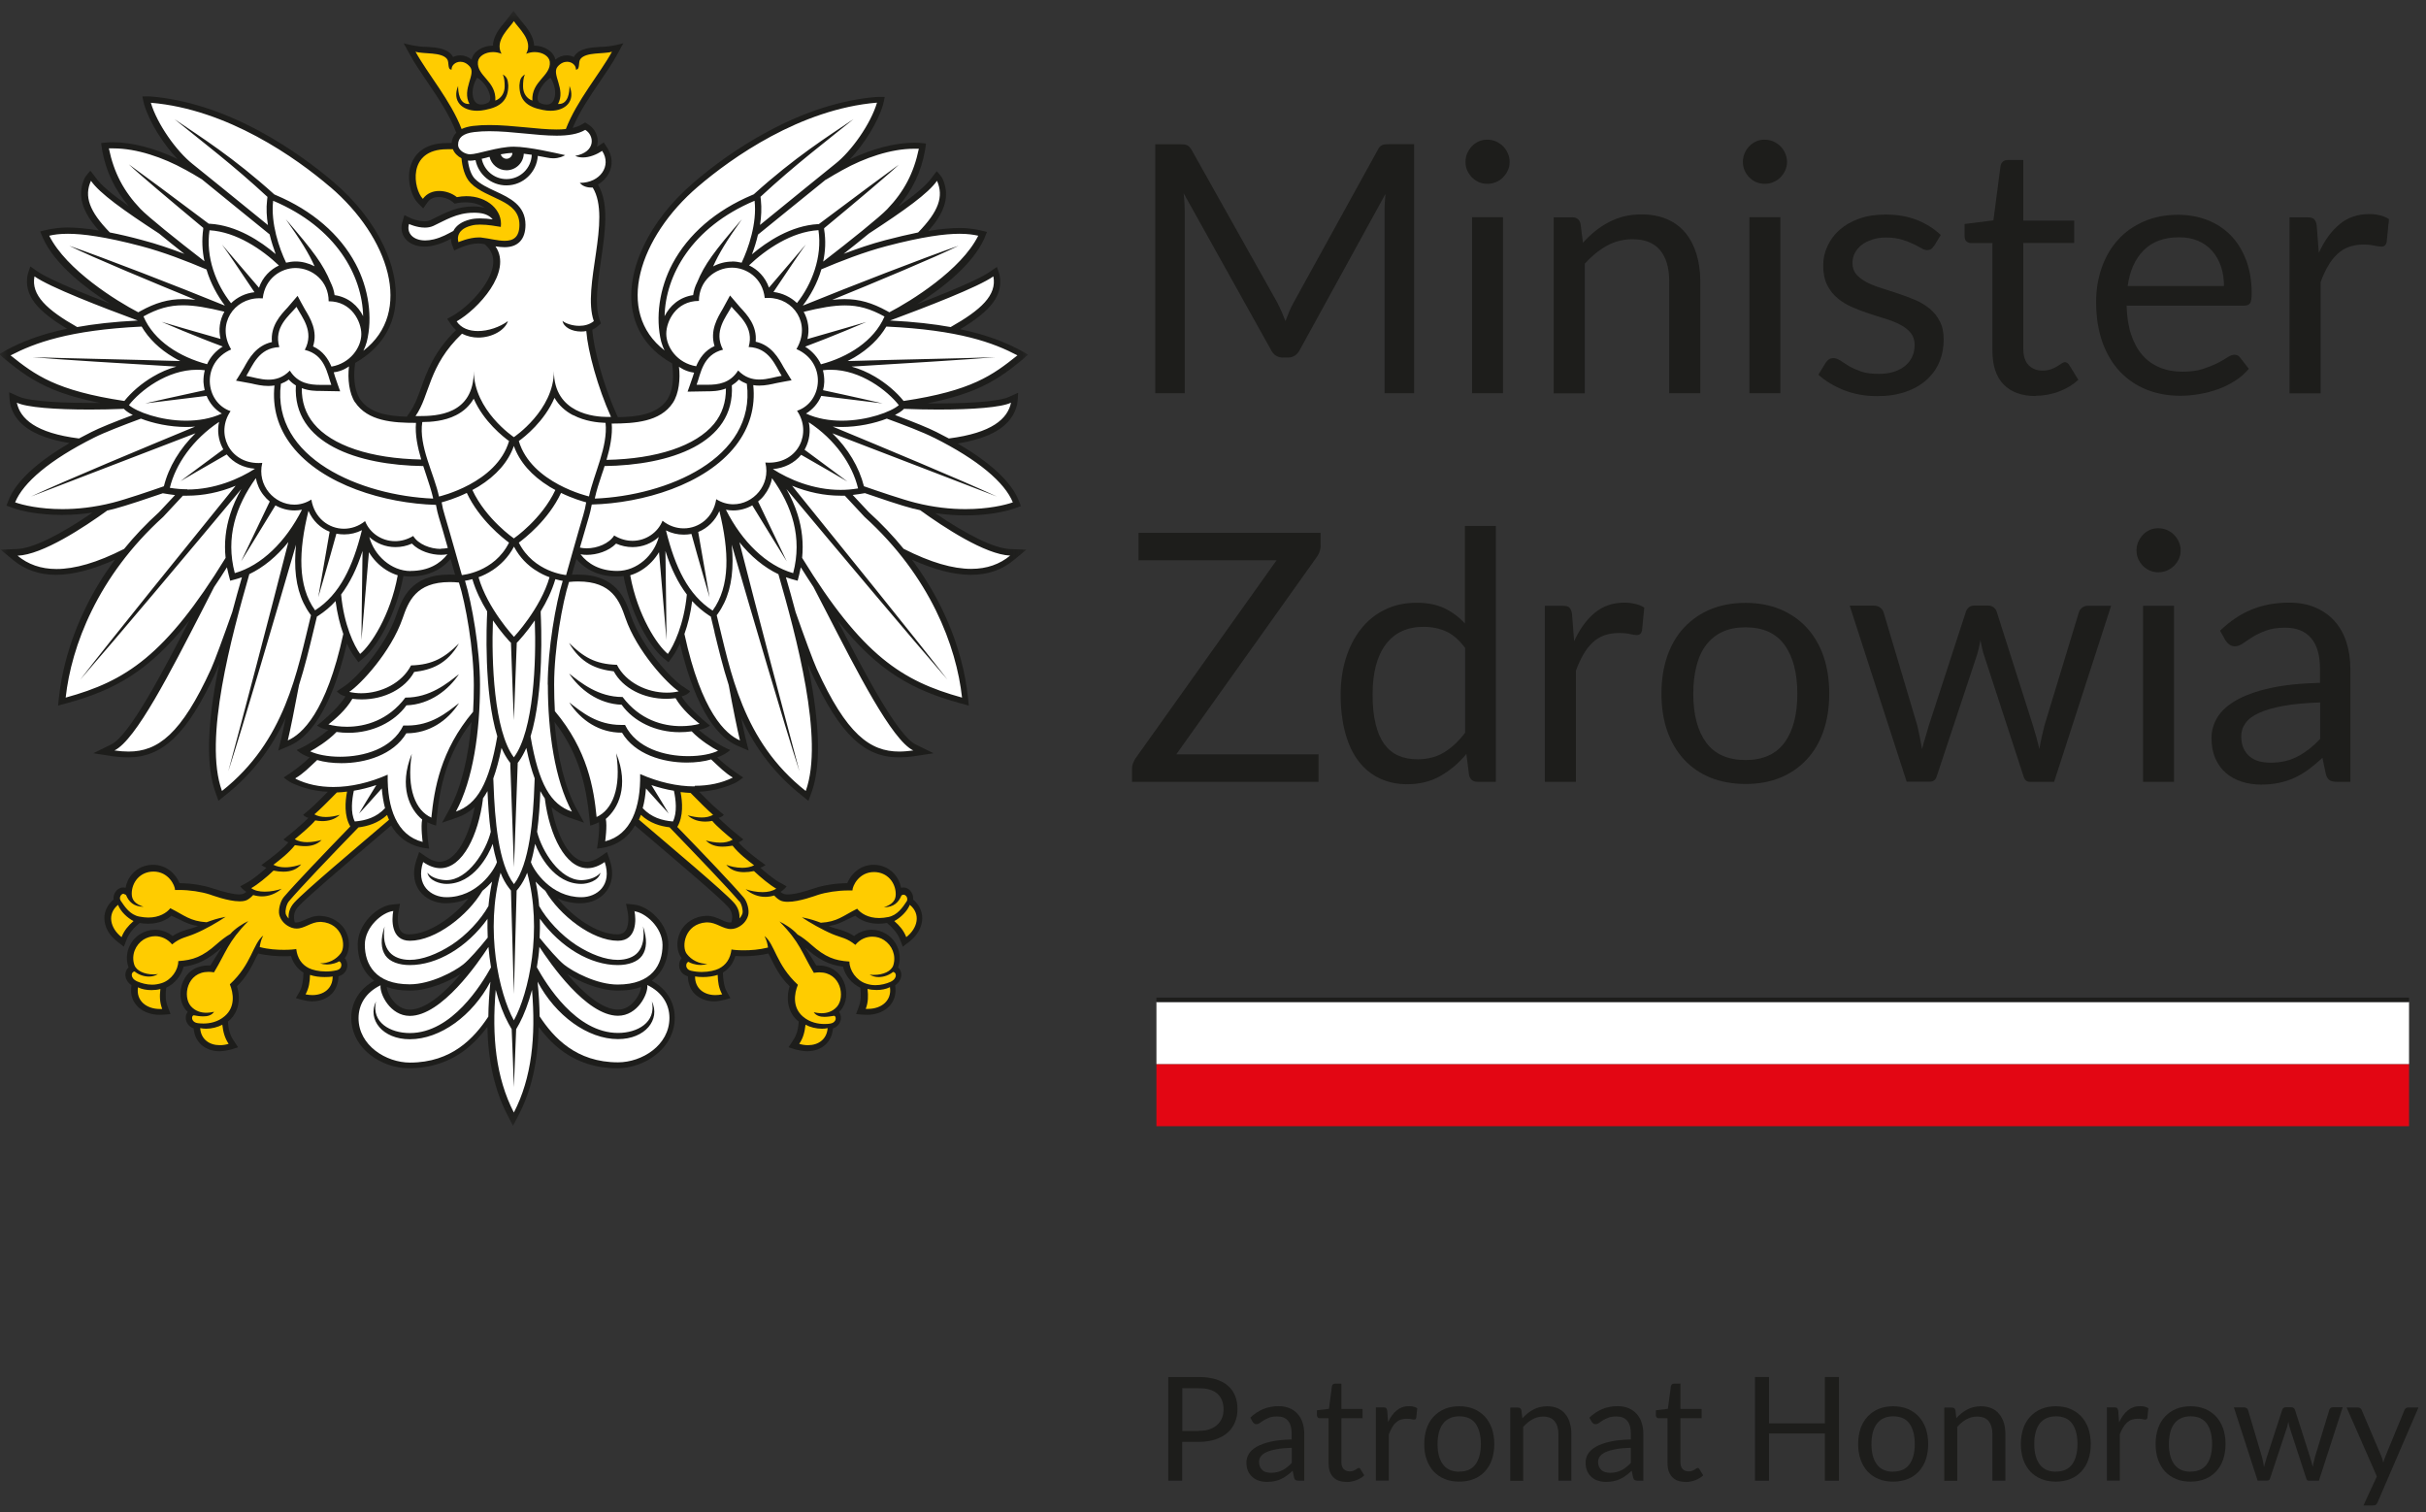
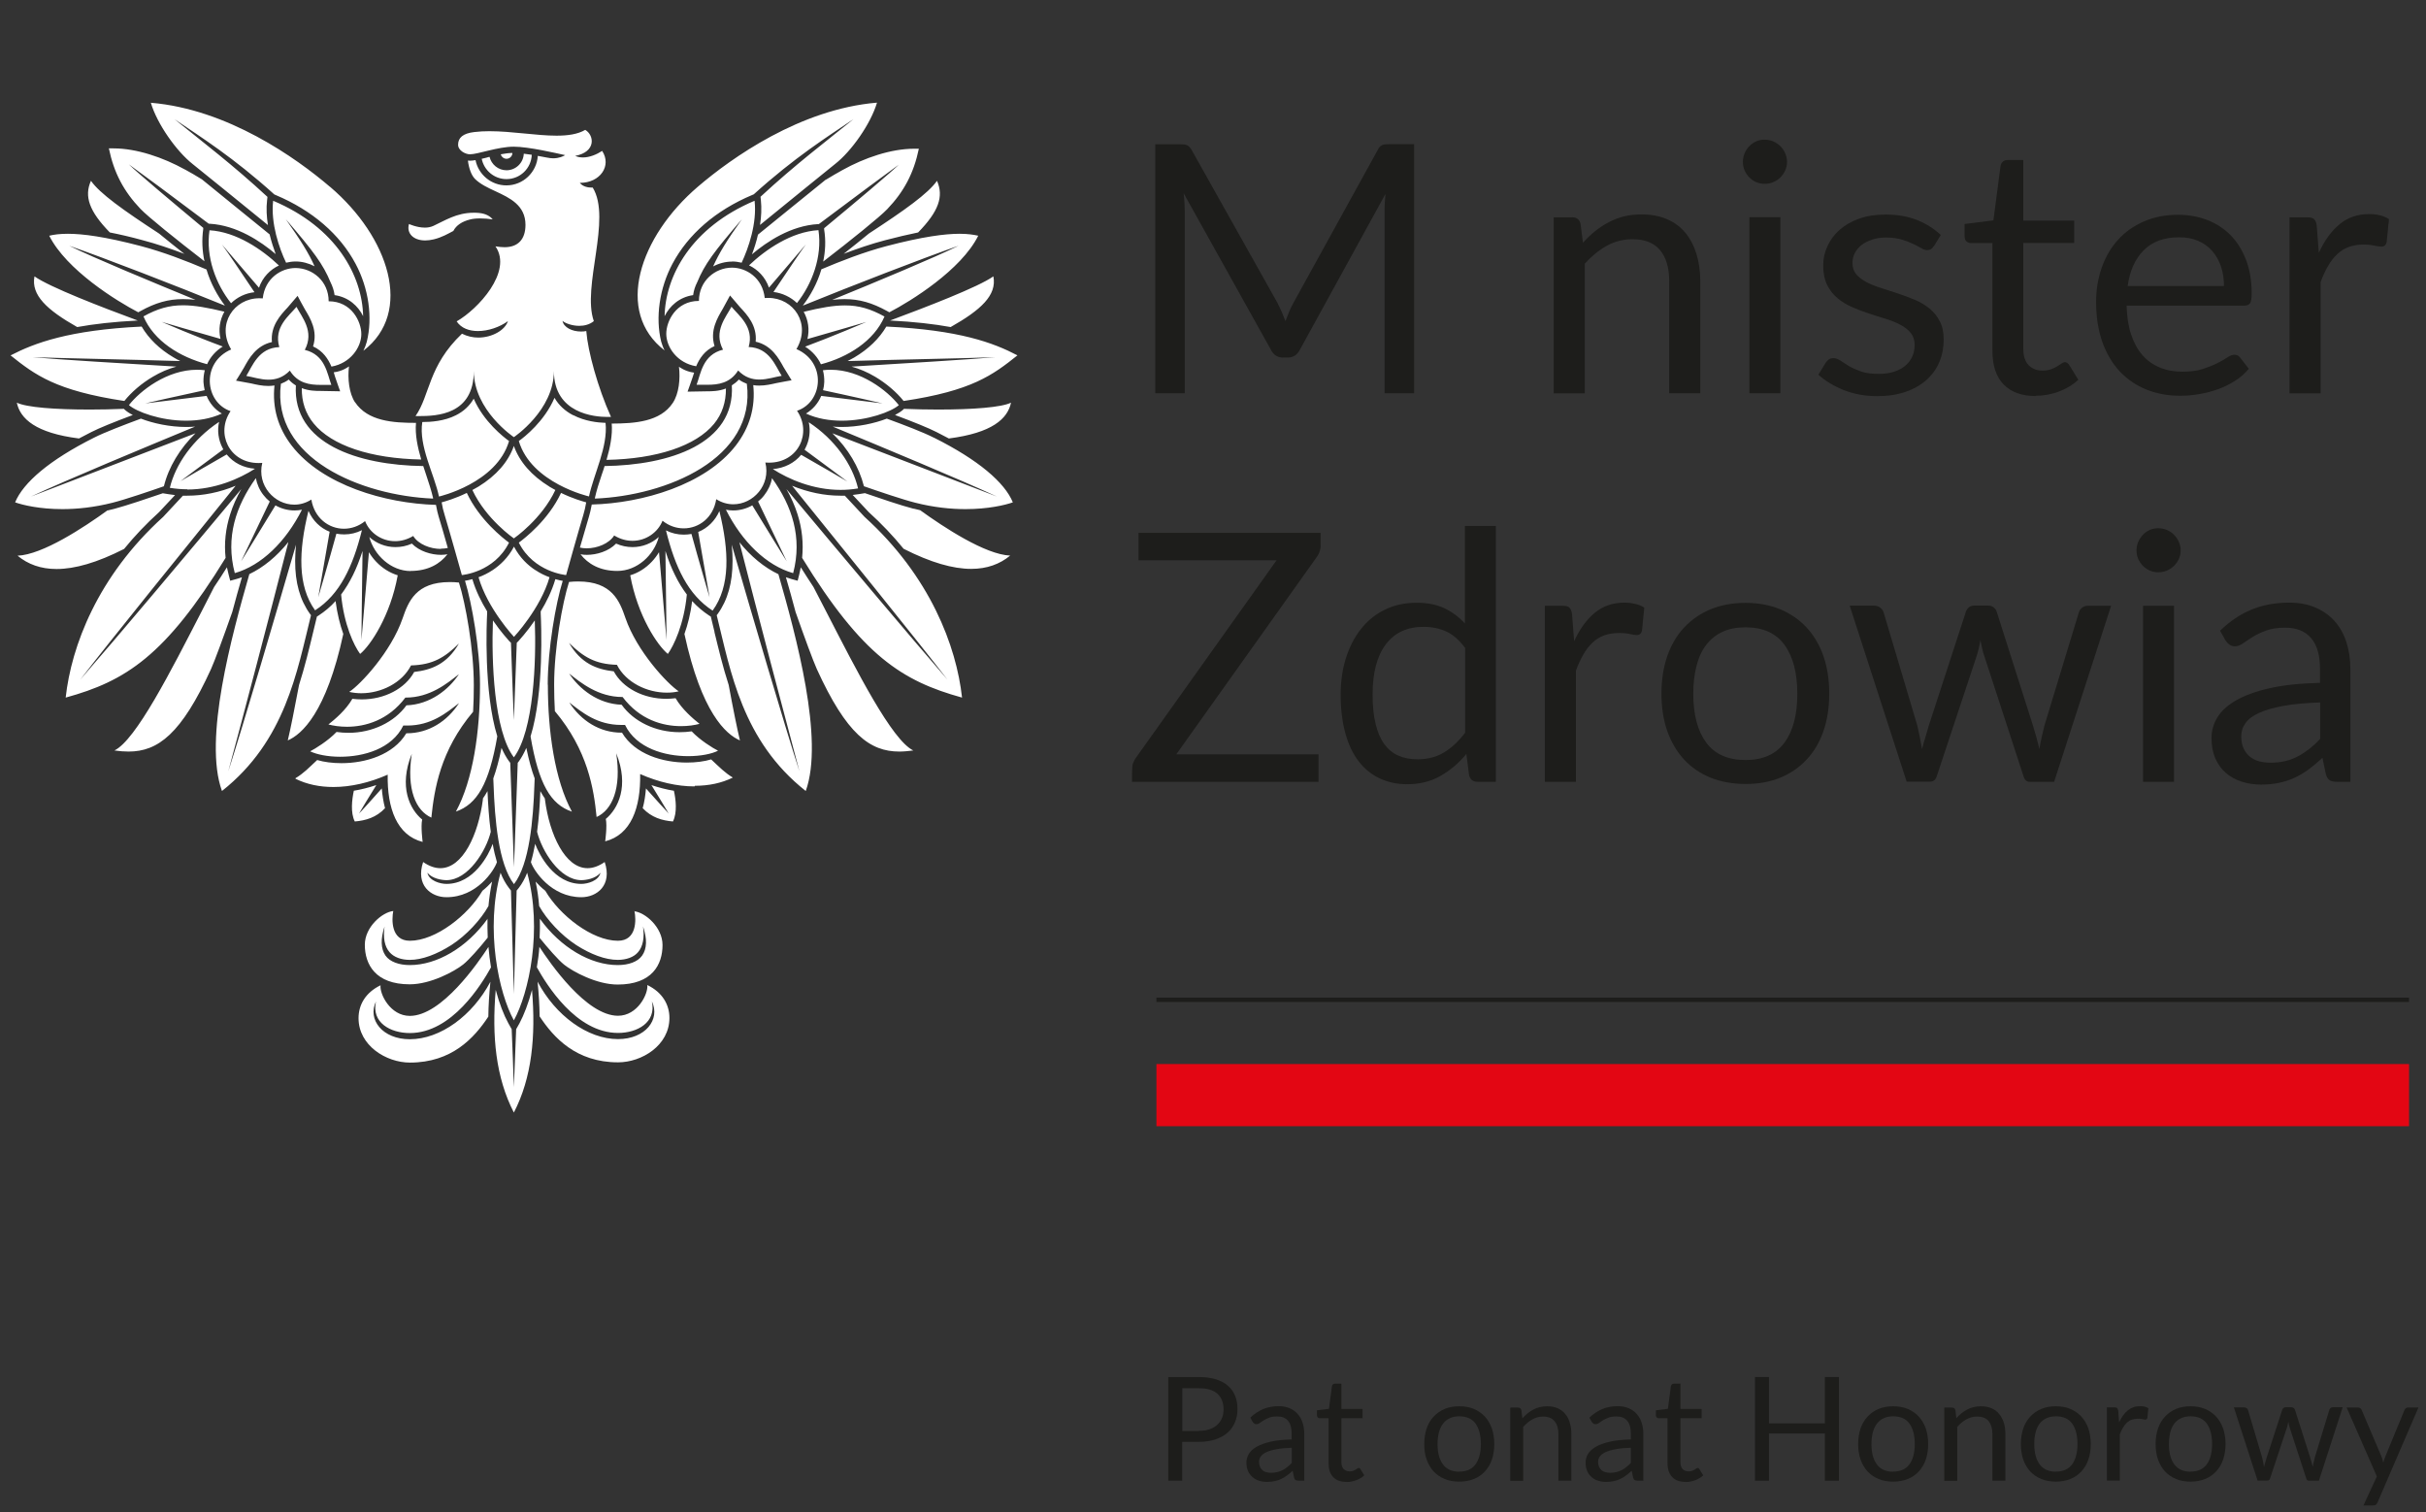
<svg xmlns="http://www.w3.org/2000/svg" width="146" height="91" viewBox="0 0 146 91" fill="none">
  <rect x="0" y="0" width="146" height="91" fill="#333333" stroke="none" />
  <path d="M144.979 67.772H69.596V64.03H144.979V67.772Z" fill="#E30613" />
-   <path d="M144.979 64.031H69.596V60.296H144.979V64.031Z" fill="white" />
  <path d="M69.596 60.295H144.979V60.033H69.596V60.295Z" fill="#1D1D1B" />
  <path d="M85.102 8.682V23.664H83.326V12.656C83.326 12.511 83.326 12.351 83.34 12.183C83.347 12.016 83.362 11.848 83.377 11.674L78.23 21.043C78.07 21.356 77.829 21.516 77.502 21.516H77.211C76.883 21.516 76.635 21.356 76.483 21.043L71.234 11.63C71.277 12.001 71.299 12.343 71.299 12.656V23.664H69.523V8.682H71.015C71.197 8.682 71.336 8.696 71.43 8.733C71.525 8.769 71.62 8.864 71.714 9.024L76.89 18.247C76.97 18.415 77.058 18.59 77.138 18.771C77.218 18.953 77.291 19.136 77.363 19.325C77.429 19.136 77.509 18.946 77.582 18.764C77.662 18.582 77.742 18.4 77.837 18.233L82.918 9.016C82.998 8.856 83.093 8.762 83.195 8.725C83.296 8.689 83.435 8.674 83.617 8.674H85.109L85.102 8.682Z" fill="#1D1D1B" />
-   <path d="M90.453 13.071V23.663H88.589V13.071H90.453ZM90.853 9.744C90.853 9.926 90.817 10.094 90.744 10.254C90.671 10.414 90.569 10.552 90.453 10.676C90.329 10.8 90.191 10.895 90.023 10.96C89.856 11.033 89.688 11.062 89.506 11.062C89.324 11.062 89.157 11.026 88.997 10.96C88.844 10.895 88.705 10.793 88.582 10.676C88.465 10.552 88.371 10.414 88.298 10.254C88.232 10.101 88.196 9.926 88.196 9.744C88.196 9.562 88.232 9.388 88.298 9.227C88.371 9.067 88.465 8.922 88.582 8.798C88.698 8.674 88.836 8.58 88.997 8.507C89.157 8.434 89.324 8.405 89.506 8.405C89.688 8.405 89.863 8.441 90.023 8.507C90.183 8.58 90.329 8.674 90.453 8.798C90.576 8.922 90.671 9.06 90.744 9.227C90.817 9.395 90.853 9.562 90.853 9.744Z" fill="#1D1D1B" />
  <path d="M95.265 14.607C95.498 14.345 95.738 14.119 96 13.908C96.255 13.697 96.531 13.522 96.823 13.369C97.114 13.216 97.419 13.1 97.74 13.02C98.067 12.94 98.417 12.903 98.788 12.903C99.37 12.903 99.88 12.998 100.317 13.187C100.761 13.377 101.132 13.653 101.423 14.002C101.715 14.352 101.94 14.781 102.093 15.277C102.246 15.772 102.326 16.318 102.326 16.922V23.663H100.455V16.922C100.455 16.121 100.273 15.495 99.909 15.058C99.545 14.614 98.985 14.396 98.242 14.396C97.689 14.396 97.179 14.527 96.699 14.789C96.218 15.058 95.781 15.415 95.374 15.866V23.67H93.503V13.078H94.624C94.893 13.078 95.053 13.209 95.119 13.464L95.265 14.614V14.607Z" fill="#1D1D1B" />
  <path d="M107.146 13.071V23.663H105.282V13.071H107.146ZM107.546 9.744C107.546 9.926 107.509 10.094 107.437 10.254C107.364 10.414 107.269 10.552 107.146 10.676C107.022 10.8 106.883 10.895 106.716 10.96C106.556 11.033 106.381 11.062 106.199 11.062C106.017 11.062 105.85 11.026 105.69 10.96C105.529 10.895 105.398 10.793 105.275 10.676C105.158 10.552 105.063 10.414 104.991 10.254C104.925 10.101 104.889 9.926 104.889 9.744C104.889 9.562 104.925 9.388 104.991 9.227C105.063 9.067 105.151 8.922 105.275 8.798C105.391 8.674 105.529 8.58 105.69 8.507C105.842 8.434 106.017 8.405 106.199 8.405C106.381 8.405 106.556 8.441 106.716 8.507C106.876 8.58 107.022 8.674 107.146 8.798C107.269 8.922 107.364 9.06 107.437 9.227C107.509 9.395 107.546 9.562 107.546 9.744Z" fill="#1D1D1B" />
  <path d="M116.369 14.818C116.289 14.971 116.158 15.051 115.984 15.051C115.882 15.051 115.758 15.015 115.627 14.934C115.496 14.854 115.328 14.774 115.139 14.68C114.942 14.585 114.717 14.498 114.455 14.418C114.193 14.338 113.872 14.294 113.516 14.294C113.203 14.294 112.919 14.33 112.671 14.418C112.424 14.498 112.205 14.607 112.031 14.745C111.856 14.883 111.717 15.051 111.623 15.233C111.528 15.415 111.485 15.619 111.485 15.837C111.485 16.107 111.565 16.332 111.717 16.514C111.878 16.696 112.082 16.849 112.344 16.987C112.598 17.118 112.897 17.235 113.224 17.337C113.552 17.439 113.887 17.548 114.229 17.664C114.578 17.781 114.913 17.905 115.241 18.043C115.569 18.181 115.86 18.356 116.122 18.567C116.377 18.778 116.588 19.033 116.741 19.339C116.901 19.645 116.974 20.009 116.974 20.431C116.974 20.919 116.886 21.37 116.712 21.785C116.537 22.2 116.282 22.556 115.94 22.862C115.598 23.168 115.183 23.408 114.688 23.576C114.193 23.75 113.625 23.838 112.97 23.838C112.234 23.838 111.565 23.714 110.96 23.474C110.363 23.233 109.854 22.928 109.432 22.549L109.868 21.836C109.927 21.748 109.992 21.676 110.065 21.625C110.145 21.574 110.24 21.552 110.356 21.552C110.473 21.552 110.611 21.603 110.757 21.698C110.895 21.792 111.062 21.901 111.266 22.025C111.463 22.142 111.71 22.251 111.994 22.353C112.278 22.455 112.635 22.498 113.064 22.498C113.428 22.498 113.741 22.455 114.018 22.36C114.287 22.265 114.513 22.142 114.695 21.981C114.877 21.821 115.008 21.632 115.095 21.428C115.183 21.217 115.226 20.999 115.226 20.758C115.226 20.467 115.146 20.227 114.986 20.03C114.833 19.841 114.622 19.674 114.367 19.543C114.113 19.404 113.814 19.288 113.486 19.186C113.152 19.084 112.817 18.982 112.475 18.866C112.132 18.756 111.79 18.625 111.463 18.48C111.135 18.341 110.837 18.16 110.582 17.941C110.32 17.723 110.116 17.461 109.956 17.14C109.803 16.827 109.723 16.441 109.723 15.983C109.723 15.575 109.803 15.189 109.978 14.818C110.145 14.447 110.385 14.119 110.706 13.835C111.026 13.551 111.419 13.326 111.885 13.158C112.351 12.991 112.882 12.911 113.486 12.911C114.185 12.911 114.811 13.02 115.365 13.238C115.918 13.457 116.398 13.762 116.799 14.141L116.384 14.818H116.369Z" fill="#1D1D1B" />
  <path d="M122.506 23.831C121.669 23.831 121.028 23.598 120.577 23.132C120.126 22.666 119.907 21.989 119.907 21.116V14.629H118.633C118.524 14.629 118.429 14.6 118.349 14.527C118.269 14.462 118.233 14.36 118.233 14.222V13.479L119.966 13.261L120.395 9.985C120.417 9.883 120.461 9.795 120.533 9.73C120.606 9.664 120.701 9.628 120.825 9.628H121.764V13.275H124.828V14.622H121.764V20.977C121.764 21.421 121.873 21.756 122.084 21.975C122.302 22.193 122.579 22.302 122.921 22.302C123.118 22.302 123.285 22.273 123.431 22.222C123.569 22.171 123.7 22.113 123.802 22.047C123.904 21.982 123.999 21.924 124.071 21.873C124.144 21.822 124.21 21.793 124.268 21.793C124.363 21.793 124.45 21.851 124.53 21.967L125.076 22.855C124.756 23.154 124.37 23.387 123.911 23.562C123.46 23.729 122.994 23.816 122.513 23.816L122.506 23.831Z" fill="#1D1D1B" />
  <path d="M133.841 17.213C133.841 16.784 133.783 16.383 133.659 16.026C133.535 15.67 133.36 15.357 133.127 15.095C132.894 14.833 132.61 14.629 132.276 14.491C131.941 14.345 131.562 14.279 131.133 14.279C130.237 14.279 129.531 14.541 129.014 15.058C128.497 15.575 128.17 16.296 128.046 17.213H133.841ZM135.348 22.178C135.122 22.455 134.845 22.702 134.525 22.906C134.205 23.11 133.863 23.285 133.499 23.416C133.135 23.547 132.756 23.649 132.363 23.714C131.977 23.78 131.584 23.816 131.205 23.816C130.47 23.816 129.8 23.692 129.182 23.445C128.563 23.197 128.031 22.833 127.58 22.36C127.129 21.88 126.779 21.29 126.525 20.591C126.277 19.885 126.146 19.077 126.146 18.167C126.146 17.432 126.262 16.74 126.488 16.099C126.714 15.459 127.041 14.898 127.464 14.432C127.886 13.959 128.41 13.595 129.022 13.326C129.633 13.056 130.325 12.925 131.089 12.925C131.722 12.925 132.312 13.034 132.851 13.246C133.389 13.457 133.855 13.762 134.249 14.163C134.642 14.563 134.947 15.058 135.173 15.648C135.399 16.238 135.508 16.907 135.508 17.657C135.508 17.948 135.479 18.145 135.413 18.247C135.348 18.341 135.231 18.392 135.057 18.392H127.981C128.002 19.062 128.09 19.645 128.257 20.14C128.425 20.635 128.65 21.05 128.941 21.377C129.233 21.712 129.582 21.952 129.99 22.12C130.397 22.287 130.849 22.367 131.351 22.367C131.817 22.367 132.217 22.316 132.56 22.207C132.894 22.098 133.186 21.982 133.433 21.858C133.681 21.734 133.884 21.617 134.045 21.508C134.205 21.399 134.35 21.348 134.467 21.348C134.62 21.348 134.736 21.406 134.824 21.53L135.348 22.207V22.178Z" fill="#1D1D1B" />
  <path d="M139.563 15.19C139.898 14.462 140.305 13.901 140.801 13.493C141.288 13.086 141.885 12.882 142.584 12.882C142.81 12.882 143.021 12.904 143.225 12.955C143.429 13.006 143.611 13.078 143.771 13.188L143.632 14.578C143.589 14.753 143.487 14.84 143.319 14.84C143.225 14.84 143.079 14.818 142.89 14.782C142.701 14.738 142.489 14.716 142.249 14.716C141.914 14.716 141.616 14.767 141.354 14.862C141.092 14.957 140.859 15.102 140.655 15.299C140.451 15.488 140.262 15.728 140.102 16.012C139.934 16.296 139.789 16.616 139.658 16.98V23.671H137.787V13.078H138.857C139.061 13.078 139.199 13.115 139.272 13.195C139.352 13.275 139.403 13.406 139.425 13.588L139.548 15.197L139.563 15.19Z" fill="#1D1D1B" />
  <mask id="mask0_6_5305" style="mask-type:luminance" maskUnits="userSpaceOnUse" x="0" y="0" width="62" height="68">
    <path d="M0 67.772H61.857V0.667H0V67.772Z" fill="white" />
  </mask>
  <g mask="url(#mask0_6_5305)">
-     <path d="M33.058 6.272C32.876 6.323 32.651 6.279 32.476 6.185C32.155 5.988 32.505 5.063 33.131 4.678C33.568 5.376 33.451 6.155 33.051 6.272M37.193 59.612C37.724 59.612 38.183 59.539 38.584 59.393C38.569 59.575 38.445 59.947 38.154 60.274C37.965 60.492 37.644 60.755 37.193 60.755C36.269 60.755 35.155 59.823 34.128 58.607C34.864 59.073 36.079 59.612 37.193 59.612ZM24.664 60.755C24.213 60.755 23.893 60.492 23.703 60.274C23.412 59.947 23.288 59.575 23.274 59.393C23.674 59.539 24.14 59.612 24.664 59.612C25.778 59.612 26.994 59.073 27.729 58.607C26.703 59.823 25.582 60.755 24.664 60.755ZM29.375 6.177C29.207 6.279 28.974 6.316 28.799 6.265C28.399 6.148 28.282 5.369 28.719 4.67C29.353 5.056 29.702 5.981 29.382 6.177M56.266 30.878C56.885 30.965 57.497 31.016 58.108 31.016C59.426 31.016 60.511 30.791 61.078 30.587L61.442 30.456L61.297 30.092C60.845 28.985 59.593 27.828 57.635 26.692C58.356 26.568 58.967 26.401 59.47 26.19C60.452 25.767 61.035 25.134 61.217 24.319C61.253 24.13 61.275 23.634 61.275 23.634C61.275 23.634 60.86 23.816 60.693 23.896C60.314 24.078 59.011 24.275 56.463 24.275C56.245 24.275 56.026 24.275 55.808 24.275C56.922 24.049 57.839 23.787 58.625 23.467C59.906 22.943 60.7 22.309 61.464 21.698C61.574 21.603 61.865 21.341 61.865 21.341C61.865 21.341 61.53 21.137 61.399 21.072C60.525 20.613 59.433 20.155 57.781 19.812C58.225 19.55 58.596 19.296 58.924 19.041C59.564 18.538 60.38 17.738 60.161 16.58C60.132 16.435 59.994 16.063 59.994 16.063C59.994 16.063 59.695 16.267 59.571 16.355C59.171 16.639 58.057 17.199 55.203 18.298C56.667 17.374 58.501 15.961 59.229 14.374C59.273 14.273 59.397 13.96 59.397 13.96C59.397 13.96 58.618 13.719 57.773 13.719C57.227 13.719 56.594 13.777 55.866 13.901C55.997 13.748 56.114 13.61 56.223 13.472C56.958 12.489 57.118 11.63 56.725 10.756C56.66 10.604 56.376 10.305 56.376 10.305C56.376 10.305 56.164 10.56 56.07 10.698C55.757 11.149 55.072 11.717 54.068 12.431C54.898 11.448 55.429 10.385 55.669 9.046C55.691 8.944 55.728 8.638 55.728 8.638C55.728 8.638 55.364 8.587 55.029 8.587C53.871 8.587 52.481 8.951 51.134 9.599C52.008 8.674 52.83 7.357 53.136 6.323C53.172 6.192 53.245 5.835 53.245 5.835C53.245 5.835 52.918 5.828 52.743 5.835C50.654 6.01 48.462 6.701 46.227 7.903C44.276 8.944 42.711 10.152 41.75 10.982C39.057 13.275 37.615 16.311 38.074 18.728C38.263 19.711 38.838 20.97 40.447 21.865L40.476 22.113C40.564 22.863 40.447 23.613 40.163 24.035C39.566 24.923 38.401 25.083 37.186 25.105L37.106 24.938C36.276 23.088 35.737 20.97 35.65 19.914V19.842C35.766 19.783 35.876 19.718 35.97 19.631L36.167 19.463L36.079 19.216C35.774 18.342 35.977 16.988 36.167 15.67C36.414 13.981 36.676 12.249 35.985 11.106C36.254 10.946 36.48 10.72 36.625 10.458C36.895 9.963 36.866 9.388 36.538 8.885L36.334 8.572L36.021 8.776C36.021 8.776 35.956 8.82 35.919 8.834C35.941 8.776 35.948 8.725 35.956 8.682C36.036 8.223 35.81 7.735 35.402 7.488L35.213 7.371L35.016 7.488C34.871 7.575 34.681 7.648 34.463 7.699C34.871 6.723 35.519 5.77 36.108 4.903C36.494 4.335 36.858 3.804 37.135 3.294L37.513 2.603C37.513 2.603 36.807 2.821 36.116 2.821C35.555 2.858 34.922 2.901 34.602 3.324C34.572 3.36 34.551 3.396 34.536 3.433C34.405 3.367 34.259 3.331 34.106 3.331C33.866 3.331 33.626 3.418 33.422 3.586C33.32 3.105 32.774 2.748 32.141 2.748C32.126 2.166 31.704 1.664 31.427 1.329C31.34 1.227 30.903 0.652 30.903 0.652C30.903 0.652 30.466 1.227 30.379 1.329C30.095 1.664 29.68 2.166 29.666 2.748C29.032 2.748 28.486 3.098 28.384 3.586C28.181 3.418 27.948 3.331 27.7 3.331C27.547 3.331 27.402 3.367 27.263 3.433C27.241 3.396 27.227 3.36 27.198 3.324C26.885 2.901 26.252 2.858 25.691 2.821C24.999 2.821 24.293 2.603 24.293 2.603L24.672 3.294C24.948 3.804 25.312 4.335 25.698 4.903C26.346 5.857 27.067 6.913 27.46 7.99C27.271 8.179 27.198 8.398 27.176 8.609H26.878C25.473 8.609 24.963 9.351 24.781 9.788C24.402 10.691 24.744 11.819 25.16 12.227L25.473 12.54L25.727 12.176C25.916 11.907 26.201 11.856 26.404 11.856C26.695 11.856 27.009 11.965 27.234 12.147L27.365 12.256L27.533 12.22C27.7 12.183 27.86 12.176 28.028 12.176C28.457 12.176 28.865 12.292 29.171 12.504C29.069 12.474 28.96 12.46 28.85 12.445C28.727 12.431 28.596 12.423 28.479 12.423C27.555 12.423 26.878 12.766 26.273 13.064C26.142 13.13 26.011 13.195 25.895 13.253C25.8 13.297 25.684 13.319 25.538 13.319C25.145 13.319 24.744 13.137 24.737 13.137L24.337 12.948L24.213 13.37C24.111 13.719 24.169 14.069 24.373 14.338C24.613 14.658 25.043 14.84 25.553 14.84C25.749 14.84 25.953 14.811 26.157 14.76C26.557 14.658 26.87 14.513 27.14 14.367C27.14 14.542 27.183 14.666 27.191 14.695L27.336 15.073L27.7 14.906C27.7 14.906 28.268 14.651 28.778 14.651C28.828 14.651 28.88 14.651 28.93 14.658C29.011 14.666 29.091 14.68 29.171 14.695L29.222 14.746C29.578 15.059 29.724 15.437 29.68 15.896C29.556 17.075 28.173 18.473 27.263 18.99L26.914 19.186L27.14 19.521C27.227 19.645 27.329 19.762 27.445 19.863C26.135 21.137 25.691 22.36 25.341 23.343C25.138 23.904 24.963 24.384 24.672 24.799L24.482 25.076C23.325 25.04 22.226 24.858 21.658 24.006C21.381 23.584 21.258 22.834 21.345 22.084L21.374 21.836C22.976 20.941 23.558 19.674 23.74 18.699C24.198 16.289 22.764 13.246 20.071 10.953C19.103 10.13 17.537 8.922 15.586 7.873C13.351 6.672 11.16 5.981 9.071 5.806C8.896 5.791 8.569 5.806 8.569 5.806C8.569 5.806 8.641 6.163 8.678 6.294C8.984 7.328 9.806 8.652 10.68 9.57C9.333 8.922 7.943 8.558 6.785 8.558C6.45 8.558 6.086 8.609 6.086 8.609C6.086 8.609 6.13 8.915 6.144 9.016C6.385 10.356 6.916 11.412 7.746 12.402C6.741 11.695 6.057 11.128 5.744 10.669C5.649 10.531 5.438 10.276 5.438 10.276C5.438 10.276 5.162 10.574 5.089 10.727C4.696 11.601 4.856 12.467 5.598 13.443C5.7 13.581 5.824 13.726 5.955 13.872C5.227 13.748 4.594 13.69 4.048 13.69C3.203 13.69 2.417 13.93 2.417 13.93C2.417 13.93 2.548 14.243 2.592 14.345C3.32 15.932 5.154 17.345 6.61 18.269C3.764 17.17 2.643 16.609 2.242 16.325C2.126 16.238 1.827 16.034 1.827 16.034C1.827 16.034 1.689 16.413 1.66 16.551C1.434 17.709 2.257 18.509 2.898 19.012C3.218 19.267 3.596 19.521 4.041 19.783C2.381 20.125 1.289 20.591 0.422 21.043C0.299 21.108 -0.043 21.312 -0.043 21.312C-0.043 21.312 0.248 21.581 0.364 21.669C1.129 22.28 1.929 22.914 3.203 23.438C3.99 23.758 4.907 24.027 6.021 24.246C5.795 24.246 5.577 24.246 5.358 24.246C2.817 24.246 1.507 24.049 1.136 23.867C0.961 23.787 0.553 23.605 0.553 23.605C0.553 23.605 0.568 24.1 0.612 24.29C0.786 25.105 1.369 25.738 2.352 26.161C2.854 26.379 3.465 26.546 4.186 26.663C2.235 27.799 0.976 28.963 0.532 30.063L0.386 30.427L0.75 30.558C1.318 30.769 2.403 30.987 3.72 30.987C4.332 30.987 4.951 30.936 5.562 30.849C3.567 32.217 1.958 33.004 1.012 33.04L0.037 33.076L0.794 33.703C1.507 34.292 2.373 34.591 3.371 34.591C4.368 34.591 5.569 34.285 6.923 33.673C6.246 34.583 5.657 35.537 5.169 36.542C4.077 38.755 3.691 40.684 3.553 41.914L3.495 42.46L4.026 42.315C6.836 41.543 8.94 40.444 11.4 37.328C9.763 40.502 7.79 44.258 6.698 44.797L5.613 45.328L6.807 45.511C7.134 45.554 7.426 45.576 7.702 45.576C8.758 45.576 9.624 45.219 10.432 44.462C11.291 43.647 12.114 42.358 13.017 40.386C13.06 40.284 13.126 40.131 13.199 39.949C13.133 40.254 13.075 40.56 13.017 40.873C12.449 43.974 12.434 46.217 12.973 47.702L13.148 48.19L13.555 47.862C15.12 46.624 16.314 45.096 17.195 43.188C17.086 43.712 16.999 44.149 16.926 44.44L16.744 45.168L17.436 44.87C18.469 44.426 19.874 42.984 20.879 38.726C21.032 39.068 21.192 39.337 21.338 39.534L21.57 39.854L21.876 39.599C22.335 39.228 22.895 38.434 23.34 37.51C23.66 36.855 24.046 35.872 24.279 34.663C24.41 34.685 24.548 34.693 24.686 34.693C25.698 34.693 26.543 34.314 27.118 33.637C27.241 34.081 27.343 34.438 27.387 34.583C27.271 34.583 27.154 34.576 27.045 34.576C24.701 34.576 24.191 36.047 23.849 37.022C23.165 38.995 21.359 40.873 20.784 41.252C20.631 41.354 20.275 41.601 20.275 41.601C20.275 41.601 20.406 41.805 20.792 41.907C20.326 42.686 19.081 43.661 19.081 43.661C19.081 43.661 19.321 43.851 19.758 43.923C18.702 44.812 17.851 45.132 17.851 45.132C17.851 45.132 18.134 45.409 18.637 45.576C17.989 46.224 17.072 46.785 17.072 46.785C17.072 46.785 17.355 47.025 17.581 47.127C18.265 47.432 18.942 47.614 19.729 47.644C19.314 48.066 18.935 48.444 18.659 48.684L18.244 49.034C18.244 49.034 18.36 49.172 18.564 49.216C18.375 49.413 17.799 49.922 17.479 50.177L17.064 50.512C17.064 50.512 17.181 50.628 17.355 50.687C17.072 51.043 16.424 51.538 16.205 51.706L15.732 52.055C15.732 52.055 15.878 52.179 16.038 52.215C15.797 52.448 15.222 52.914 14.917 53.082C14.8 53.147 14.458 53.336 14.458 53.336C14.458 53.336 14.604 53.54 14.829 53.671C14.749 53.722 14.684 53.817 14.393 53.824C14.021 53.824 13.439 53.671 12.733 53.438C12.201 53.264 11.437 53.147 10.803 53.147C10.607 52.645 10.061 52.041 9.209 52.041C8.722 52.041 8.285 52.23 7.972 52.579C7.753 52.812 7.615 53.103 7.557 53.424C7.251 53.344 7.018 53.533 6.909 53.737C6.843 53.861 6.821 53.999 6.836 54.13C6.479 54.428 6.275 54.829 6.283 55.258C6.283 55.775 6.567 56.285 7.062 56.663L7.455 56.969L7.637 56.496C7.761 56.168 8.066 55.812 8.401 55.542C8.576 55.571 8.743 55.586 8.911 55.586C9.61 55.586 10.054 55.331 10.316 55.105C10.986 55.404 11.313 55.644 11.925 55.724C11.59 55.862 11.357 55.906 11.248 55.943C10.964 56.03 10.702 56.117 10.389 56.328C10.083 56.081 9.719 55.95 9.333 55.95C9.013 55.95 8.692 56.044 8.43 56.212C7.775 56.627 7.484 57.42 7.717 58.156C7.717 58.178 7.731 58.192 7.739 58.214C7.651 58.294 7.586 58.403 7.557 58.534C7.513 58.76 7.586 59.066 7.913 59.291C7.826 59.794 7.95 60.187 8.219 60.5C8.525 60.856 9.035 61.068 9.595 61.068C9.835 61.068 10.265 61.024 10.265 61.024L10.083 60.551C9.959 60.223 9.952 59.845 10.003 59.437C10.52 59.197 10.92 58.702 11.051 58.17C11.91 58.068 12.572 57.704 13.344 57.02C13.344 57.02 12.995 57.551 12.82 57.843C12.769 57.923 12.718 58.01 12.667 58.097C12.623 58.097 12.58 58.097 12.536 58.097C11.845 58.097 11.291 58.44 11.022 59.051C10.753 59.648 10.818 60.361 11.197 60.791C11.226 60.827 11.262 60.864 11.299 60.893C11.219 60.987 11.175 61.119 11.182 61.257C11.182 61.497 11.335 61.774 11.655 61.89C11.713 62.706 12.34 63.259 13.206 63.259C13.716 63.259 14.327 63.019 14.327 63.019L14.05 62.596C13.847 62.298 13.745 61.956 13.716 61.475C14.334 60.995 14.516 60.158 14.261 59.35C14.837 58.796 15.157 58.141 15.441 57.559C15.47 57.493 15.499 57.435 15.535 57.377C16.11 57.515 16.693 57.544 17.086 57.544C17.246 57.544 17.392 57.544 17.516 57.53C17.639 57.959 17.894 58.301 18.265 58.527C18.251 58.949 18.2 59.364 18.04 59.655L17.807 60.063C17.807 60.063 18.411 60.26 18.775 60.26C19.256 60.26 19.678 60.092 19.969 59.801C20.224 59.539 20.362 59.153 20.369 58.753C20.777 58.636 20.908 58.316 20.901 58.068C20.901 57.915 20.843 57.77 20.748 57.661C21.054 57.253 21.083 56.627 20.843 56.11C20.573 55.52 19.962 55.135 19.27 55.113C18.913 55.098 18.6 55.236 18.346 55.353C18.149 55.433 17.989 55.513 17.829 55.513C17.799 55.513 17.77 55.513 17.741 55.506C17.676 55.266 17.632 54.909 17.938 54.574C18.455 53.999 20.712 52.092 22.517 50.548C22.895 50.228 23.238 49.937 23.543 49.675C23.936 50.352 24.519 50.796 25.298 50.985C25.502 51.036 25.829 51.065 25.829 51.065C25.829 51.065 25.654 50.133 25.713 49.478C25.975 49.609 26.244 49.682 26.244 49.682C26.244 49.682 26.273 49.318 26.288 49.194C26.47 47.367 26.87 45.409 28.377 43.443C28.195 45.598 27.744 47.411 27.067 48.663L26.608 49.507L27.518 49.194C27.919 49.056 28.261 48.845 28.566 48.568C28.246 50.279 27.467 51.858 26.455 51.858C26.201 51.858 25.924 51.757 25.64 51.553L25.225 51.269L25.065 51.742C24.759 52.652 24.992 53.249 25.24 53.598C25.582 54.072 26.171 54.356 26.819 54.356C27.336 54.356 27.795 54.239 28.195 54.064C27.278 55.2 25.793 56.227 24.613 56.227C24.322 56.227 24.198 56.125 24.133 56.037C23.922 55.782 23.907 55.258 23.98 54.88L24.075 54.385L23.572 54.436C23.143 54.479 22.641 54.763 22.233 55.193C21.782 55.681 21.527 56.263 21.527 56.838C21.527 57.602 21.76 58.25 22.204 58.731C22.299 58.833 22.408 58.927 22.524 59.015C21.643 59.502 21.141 60.303 21.141 61.242C21.141 62.116 21.549 62.909 22.291 63.484C22.946 63.994 23.784 64.285 24.606 64.285C25.887 64.285 27.023 63.914 27.977 63.193C28.537 62.764 28.981 62.261 29.331 61.796C29.375 63.885 29.775 65.61 30.539 67.103L30.874 67.751L31.209 67.103C31.981 65.618 32.374 63.885 32.417 61.796C32.76 62.261 33.204 62.764 33.772 63.193C34.725 63.914 35.861 64.285 37.142 64.285C37.965 64.285 38.809 63.994 39.457 63.484C40.2 62.902 40.607 62.109 40.607 61.242C40.607 60.303 40.105 59.495 39.224 59.015C39.341 58.927 39.443 58.833 39.545 58.731C39.989 58.25 40.221 57.602 40.221 56.838C40.221 56.263 39.967 55.673 39.515 55.193C39.115 54.763 38.613 54.487 38.176 54.436C38.052 54.428 37.674 54.385 37.674 54.385L37.776 54.88C37.848 55.258 37.834 55.782 37.623 56.037C37.557 56.117 37.433 56.227 37.142 56.227C35.963 56.227 34.478 55.2 33.56 54.064C33.961 54.246 34.419 54.356 34.936 54.356C35.584 54.356 36.181 54.072 36.516 53.598C36.764 53.256 36.997 52.652 36.691 51.742L36.531 51.269L36.123 51.553C35.832 51.757 35.555 51.858 35.3 51.858C34.288 51.858 33.51 50.272 33.189 48.568C33.495 48.845 33.837 49.056 34.237 49.194L35.148 49.507L34.689 48.663C34.005 47.411 33.553 45.598 33.371 43.443C34.885 45.409 35.279 47.367 35.468 49.194C35.482 49.318 35.519 49.682 35.519 49.682C35.519 49.682 35.788 49.616 36.05 49.478C36.101 50.133 35.926 51.065 35.926 51.065C35.926 51.065 36.247 51.036 36.458 50.985C37.237 50.796 37.819 50.352 38.212 49.675C38.518 49.937 38.86 50.228 39.239 50.548C41.051 52.092 43.301 53.999 43.818 54.574C44.124 54.909 44.087 55.266 44.014 55.506C43.985 55.513 43.956 55.513 43.934 55.513C43.774 55.513 43.607 55.44 43.417 55.353C43.17 55.236 42.85 55.098 42.5 55.113C41.809 55.135 41.197 55.52 40.928 56.11C40.687 56.627 40.709 57.253 41.022 57.661C40.928 57.77 40.877 57.908 40.87 58.068C40.862 58.316 41.001 58.636 41.401 58.753C41.401 59.153 41.547 59.539 41.801 59.801C42.093 60.092 42.515 60.26 42.995 60.26C43.359 60.26 43.956 60.063 43.956 60.063L43.73 59.655C43.57 59.364 43.519 58.949 43.505 58.527C43.876 58.301 44.131 57.959 44.255 57.53C44.378 57.537 44.524 57.544 44.691 57.544C45.084 57.544 45.667 57.515 46.242 57.377C46.271 57.435 46.3 57.493 46.337 57.559C46.621 58.141 46.941 58.796 47.523 59.35C47.269 60.158 47.45 61.002 48.069 61.475C48.04 61.956 47.931 62.305 47.734 62.596L47.458 63.019C47.458 63.019 48.077 63.259 48.579 63.259C49.445 63.259 50.064 62.713 50.13 61.89C50.45 61.774 50.603 61.504 50.61 61.257C50.61 61.119 50.566 60.995 50.493 60.893C50.53 60.864 50.566 60.827 50.595 60.791C50.967 60.369 51.039 59.655 50.77 59.051C50.501 58.447 49.947 58.097 49.256 58.097C49.212 58.097 49.169 58.097 49.125 58.097C49.067 58.003 49.023 57.923 48.972 57.843C48.797 57.551 48.448 57.02 48.448 57.02C49.212 57.704 49.875 58.068 50.734 58.17C50.858 58.709 51.258 59.197 51.775 59.437C51.826 59.845 51.818 60.216 51.695 60.551L51.52 61.024C51.52 61.024 51.95 61.068 52.19 61.068C52.758 61.068 53.26 60.856 53.566 60.5C53.828 60.187 53.951 59.801 53.871 59.291C54.199 59.066 54.272 58.76 54.228 58.534C54.199 58.403 54.141 58.294 54.046 58.214C54.053 58.199 54.061 58.178 54.068 58.156C54.301 57.428 54.002 56.627 53.355 56.212C53.092 56.044 52.772 55.95 52.459 55.95C52.073 55.95 51.709 56.081 51.403 56.328C51.09 56.125 50.821 56.03 50.544 55.943C50.428 55.906 50.195 55.862 49.867 55.724C50.472 55.644 50.799 55.404 51.469 55.105C51.724 55.324 52.175 55.586 52.874 55.586C53.041 55.586 53.209 55.571 53.383 55.542C53.718 55.819 54.017 56.168 54.148 56.496L54.33 56.969L54.73 56.663C55.218 56.285 55.495 55.775 55.502 55.258C55.502 54.829 55.313 54.428 54.949 54.13C54.963 53.999 54.949 53.861 54.876 53.737C54.767 53.533 54.534 53.344 54.228 53.424C54.17 53.111 54.024 52.812 53.813 52.579C53.5 52.237 53.056 52.041 52.575 52.041C51.731 52.041 51.185 52.645 50.989 53.147C50.348 53.147 49.591 53.264 49.059 53.438C48.353 53.678 47.771 53.831 47.4 53.824C47.108 53.824 47.05 53.722 46.97 53.671C47.196 53.54 47.341 53.336 47.341 53.336C47.341 53.336 46.999 53.147 46.883 53.082C46.577 52.914 46.002 52.448 45.761 52.215C45.914 52.172 46.067 52.055 46.067 52.055L45.594 51.706C45.376 51.545 44.728 51.043 44.444 50.687C44.611 50.628 44.735 50.512 44.735 50.512L44.32 50.177C44 49.922 43.432 49.413 43.243 49.216C43.447 49.172 43.563 49.034 43.563 49.034L43.148 48.684C42.871 48.452 42.493 48.066 42.071 47.644C42.85 47.607 43.534 47.432 44.218 47.127C44.437 47.025 44.728 46.785 44.728 46.785C44.728 46.785 43.811 46.217 43.163 45.576C43.665 45.409 43.949 45.132 43.949 45.132C43.949 45.132 43.104 44.812 42.049 43.923C42.478 43.858 42.726 43.661 42.726 43.661C42.726 43.661 41.481 42.686 41.015 41.907C41.408 41.812 41.532 41.601 41.532 41.601C41.532 41.601 41.168 41.354 41.015 41.252C40.447 40.873 38.642 39.002 37.958 37.022C37.623 36.047 37.113 34.576 34.769 34.576C34.652 34.576 34.543 34.576 34.419 34.583C34.456 34.438 34.558 34.074 34.689 33.637C35.257 34.314 36.108 34.693 37.12 34.693C37.259 34.693 37.397 34.685 37.528 34.663C37.754 35.872 38.139 36.847 38.46 37.51C38.904 38.427 39.464 39.228 39.923 39.599L40.229 39.854L40.462 39.534C40.607 39.337 40.76 39.068 40.92 38.726C41.925 42.984 43.33 44.426 44.364 44.87L45.055 45.168L44.873 44.44C44.801 44.149 44.706 43.712 44.604 43.188C45.485 45.096 46.679 46.624 48.244 47.862L48.652 48.19L48.834 47.702C49.372 46.217 49.358 43.974 48.79 40.873C48.732 40.568 48.673 40.254 48.608 39.949C48.681 40.131 48.746 40.284 48.79 40.386C49.693 42.358 50.508 43.654 51.367 44.462C52.175 45.219 53.041 45.576 54.097 45.576C54.374 45.576 54.665 45.554 54.992 45.511L56.186 45.328L55.102 44.797C54.01 44.258 52.037 40.502 50.399 37.328C52.859 40.444 54.963 41.536 57.773 42.315L58.305 42.46L58.246 41.914C58.115 40.684 57.73 38.755 56.638 36.542C56.143 35.537 55.553 34.583 54.876 33.673C56.23 34.285 57.402 34.591 58.428 34.591C59.455 34.591 60.3 34.292 61.013 33.703L61.77 33.076L60.787 33.04C59.848 33.004 58.232 32.217 56.237 30.849" fill="#1D1D1B" />
-   </g>
+     </g>
  <path d="M30.481 9.555C30.677 9.555 30.837 9.394 30.837 9.205C30.612 9.205 30.379 9.242 30.139 9.285C30.175 9.438 30.321 9.555 30.481 9.555ZM28.988 9.547C29.127 10.246 29.738 10.778 30.481 10.778C31.303 10.778 31.973 10.13 32.002 9.314C31.828 9.285 31.668 9.263 31.522 9.249C31.5 9.802 31.041 10.246 30.481 10.246C29.986 10.246 29.571 9.897 29.462 9.438C29.396 9.453 29.331 9.467 29.272 9.489C29.17 9.511 29.083 9.533 28.996 9.555M35.285 19.921C35.176 19.943 35.075 19.95 34.965 19.95C34.434 19.95 33.931 19.71 33.851 19.31C34.033 19.463 34.441 19.608 34.863 19.608C35.169 19.608 35.489 19.528 35.737 19.324C35.009 17.242 36.829 13.18 35.671 11.287C35.671 11.287 35.642 11.287 35.591 11.287C35.438 11.287 35.096 11.258 34.892 11.003H34.914C36.108 11.003 36.829 9.984 36.239 9.081C35.904 9.3 35.475 9.475 35.082 9.475C34.914 9.475 34.761 9.445 34.616 9.38C35.89 9.14 35.766 8.135 35.22 7.815C34.776 8.077 34.179 8.164 33.495 8.164C32.279 8.164 30.801 7.895 29.454 7.895C29.149 7.895 28.843 7.909 28.544 7.946C27.86 8.026 27.569 8.288 27.569 8.71C27.569 9.06 28.013 9.285 28.282 9.285C28.756 9.285 29.964 8.827 30.918 8.827C31.813 8.827 33.487 9.22 34.012 9.336C33.888 9.409 33.64 9.526 33.291 9.526C33.174 9.526 33.051 9.511 32.912 9.482C32.716 9.445 32.534 9.409 32.366 9.38C32.301 10.37 31.478 11.156 30.474 11.156C29.556 11.156 28.792 10.501 28.617 9.635C28.494 9.657 28.384 9.671 28.29 9.671C28.246 9.671 28.202 9.671 28.159 9.664C28.224 10.166 28.377 10.552 28.581 10.763C28.901 11.083 29.367 11.302 29.826 11.513C30.67 11.906 31.624 12.35 31.624 13.53C31.624 14.396 31.18 14.876 30.364 14.876C30.19 14.876 30 14.854 29.818 14.825C30.874 16.354 28.741 18.625 27.482 19.339C27.758 19.754 28.239 19.921 28.763 19.921C29.389 19.921 30.08 19.681 30.568 19.324C30.393 19.87 29.615 20.314 28.785 20.314C28.457 20.314 28.122 20.241 27.802 20.081C25.756 22.025 25.887 23.779 25.006 25.039H25.188C26.288 25.039 28.515 24.966 28.515 22.324C28.515 24.697 30.925 26.306 30.925 26.306C30.925 26.306 33.335 24.697 33.335 22.324C33.335 24.893 35.795 25.09 36.552 25.09C36.691 25.09 36.771 25.09 36.771 25.09C35.97 23.314 35.38 21.137 35.285 19.936M27.292 13.893C26.957 14.068 26.608 14.279 26.106 14.403C25.924 14.447 25.749 14.469 25.589 14.469C24.875 14.469 24.453 14.039 24.613 13.479C24.613 13.479 25.079 13.697 25.567 13.697C25.742 13.697 25.916 13.668 26.077 13.595C26.761 13.282 27.474 12.802 28.501 12.802C28.61 12.802 28.719 12.802 28.836 12.816C29.272 12.86 29.513 13.034 29.651 13.202C29.418 13.165 29.149 13.144 28.887 13.144C28.646 13.144 28.45 13.165 28.282 13.209C27.794 13.333 27.467 13.559 27.292 13.879C27.292 13.879 27.292 13.886 27.292 13.893ZM49.7 10.807C49.103 11.287 48.302 11.943 47.508 12.583C46.73 13.216 46.103 13.726 45.616 14.119C45.521 14.541 45.39 14.949 45.252 15.306C46.154 14.541 47.596 13.58 49.227 13.486H49.278C51.345 11.935 53.434 10.384 54.09 9.911C53.587 10.399 51.578 12.095 49.598 13.733V13.806C49.707 14.476 49.671 15.131 49.54 15.742C51.221 14.447 52.947 13.056 53.391 12.59C54.403 11.535 54.992 10.421 55.298 8.95C55.211 8.95 55.116 8.95 55.021 8.95C53.616 8.95 52.029 9.496 50.704 10.232C50.384 10.406 50.042 10.61 49.693 10.821M57.212 19.681C59.025 18.654 60.008 17.766 59.782 16.631C58.887 17.271 55.735 18.48 53.565 19.288C55.014 19.361 56.208 19.499 57.212 19.681ZM49.43 16.216C49.183 17.053 48.768 17.796 48.317 18.385C48.338 18.385 48.36 18.371 48.368 18.371C51.272 17.191 55.611 15.51 57.686 14.789C56.259 15.495 52.641 17.002 50.086 18.043C50.348 18.014 50.595 17.999 50.828 17.999C51.716 17.999 52.481 18.218 53.391 18.72L53.522 18.793C54.825 18.116 57.846 16.245 58.872 14.185C58.603 14.126 58.254 14.068 57.751 14.068C56.878 14.068 55.538 14.236 53.347 14.811C51.993 15.167 50.573 15.721 49.408 16.216M50.763 15.277C51.571 14.971 52.437 14.672 53.274 14.454C53.995 14.265 54.65 14.112 55.254 13.988C56.492 12.721 56.805 11.819 56.39 10.88C55.866 11.637 54.446 12.649 52.291 14.054C51.84 14.425 51.316 14.847 50.77 15.277M40.614 34.59C40.403 34.168 40.214 33.695 40.047 33.156C40.083 35.5 40.112 38.514 40.112 38.514C40.112 38.514 39.857 35.522 39.661 33.229C39.537 33.433 39.391 33.629 39.224 33.804C38.853 34.197 38.409 34.474 37.928 34.619C38.372 37.058 39.566 38.842 40.192 39.351C40.549 38.849 41.16 37.59 41.335 35.777C41.073 35.427 40.826 35.034 40.614 34.59ZM40.003 21.101C39.916 20.94 39.843 20.736 39.792 20.562C39.435 19.113 39.683 17.351 40.469 15.874C41.422 14.09 43.075 12.656 45.274 11.731L45.361 11.695C47.836 9.46 49.794 8.23 51.367 7.167C49.7 8.521 47.851 9.911 45.769 11.841L45.791 12.037C45.841 12.532 45.819 13.042 45.739 13.537C47.363 12.219 49.678 10.326 50.268 9.86C51.236 9.103 52.401 7.458 52.779 6.177C48.156 6.563 44.022 9.504 41.998 11.236C38.474 14.25 36.974 18.771 40.003 21.093M54.985 30.615C54.264 30.433 52.874 29.96 52.051 29.676L51.687 29.735C51.563 29.756 51.44 29.771 51.316 29.785C51.825 30.331 52.219 30.754 52.284 30.819C53.048 31.511 53.747 32.246 54.381 33.025C56.019 33.855 57.351 34.233 58.45 34.233C59.397 34.233 60.168 33.95 60.794 33.433C59.295 33.374 56.798 31.729 55.378 30.703C55.247 30.674 55.116 30.645 54.985 30.608M56.193 26.335C55.582 26.022 54.446 25.585 53.369 25.192C52.634 25.476 51.643 25.694 50.653 25.694C50.471 25.694 50.289 25.687 50.115 25.672C53.15 26.932 57.831 28.875 59.993 29.88C57.839 29.05 53.136 27.245 50.093 26.073C51.032 26.99 51.702 28.104 51.993 29.261C52.765 29.531 54.322 30.062 55.08 30.251C56.193 30.535 57.22 30.637 58.108 30.637C59.462 30.637 60.481 30.397 60.954 30.23C60.467 29.036 58.88 27.674 56.201 26.335M52.029 31.103C51.978 31.052 51.483 30.521 50.843 29.829C50.755 29.829 50.668 29.829 50.581 29.829C49.612 29.829 48.63 29.625 47.669 29.232C50.428 32.647 55.203 38.536 57.023 40.902C54.854 38.405 50.428 33.142 47.327 29.429C47.61 29.931 47.836 30.433 47.996 30.943C48.273 31.809 48.36 32.69 48.273 33.571C51.898 39.468 54.293 40.982 57.897 41.979C57.562 38.9 55.982 34.678 52.029 31.103ZM44.495 32.617C45.587 36.898 47.276 43.297 48.113 46.42C47.174 43.523 45.244 36.942 44.036 32.778C44.072 33.12 44.087 33.44 44.087 33.746C44.087 35.063 43.796 36.112 43.184 36.956L43.133 37.022C43.971 40.4 44.662 44.578 48.491 47.599C49.612 44.498 47.909 38.259 46.846 34.554C45.987 34.146 45.186 33.484 44.487 32.617M49.707 36.774C49.54 36.461 49.263 35.922 48.957 35.325C48.71 34.954 48.455 34.554 48.193 34.139C48.164 34.284 48.135 34.43 48.098 34.576L48.004 34.947L47.632 34.845C47.523 34.809 47.414 34.772 47.297 34.736C47.487 35.384 47.683 36.09 47.88 36.832C48.411 38.347 48.943 39.788 49.154 40.254C50.945 44.185 52.357 45.226 54.119 45.226C54.388 45.226 54.672 45.197 54.963 45.161C53.667 44.527 51.578 40.407 49.707 36.774ZM43.002 38.033C42.922 37.713 42.849 37.4 42.777 37.102L42.682 37.044C42.303 36.796 41.968 36.512 41.655 36.17C41.561 36.934 41.386 37.604 41.19 38.15C42.216 42.889 43.687 44.192 44.531 44.556C44.378 43.93 44.116 42.642 43.854 41.222C43.497 40.123 43.242 39.038 42.995 38.033M39.639 32.319C39.224 32.697 38.663 32.923 38.066 32.923C37.724 32.923 37.389 32.85 37.077 32.712C36.625 33.178 35.904 33.389 35.322 33.389C35.184 33.389 35.053 33.382 34.936 33.353C35.38 33.928 36.094 34.357 37.149 34.357C38.35 34.357 39.362 33.404 39.646 32.312M47.96 18.239C48.862 17.104 49.496 15.459 49.256 13.85C47.632 13.944 46.082 15.014 45.077 15.968C45.601 16.216 46.053 16.667 46.278 17.308L48.498 14.709C48.222 15.073 47.261 16.507 46.548 17.57C47.086 17.635 47.581 17.875 47.96 18.232M36.974 32.231C37.339 32.45 37.71 32.544 38.066 32.544C38.882 32.544 39.595 32.035 39.872 31.336C40.258 31.649 40.709 31.795 41.146 31.795C42.063 31.795 42.929 31.154 43.104 30.04C43.439 30.251 43.788 30.346 44.131 30.346C45.325 30.346 46.395 29.196 46.06 27.834C46.133 27.834 46.205 27.842 46.278 27.842C48.062 27.842 48.87 26.036 47.967 24.719C49.532 24.195 49.758 21.799 47.931 21.006C48.833 19.484 47.763 17.927 46.234 17.927C46.169 17.927 46.096 17.927 46.023 17.934C45.892 16.703 44.895 16.107 44.058 16.107H44.05C43.046 16.107 42.063 16.893 42.063 18.108C40.673 18.108 40.097 19.346 40.097 20.081C40.097 20.897 40.76 21.85 41.896 22.04C42.092 21.574 42.405 21.093 43.002 20.824C42.711 19.892 43.177 19.128 43.49 18.596C43.556 18.487 43.934 17.781 43.934 17.781C43.934 17.781 44.444 18.385 44.538 18.487C44.961 18.938 45.572 19.594 45.477 20.562C46.431 20.773 46.861 21.559 47.159 22.098C47.225 22.214 47.64 22.884 47.64 22.884C47.64 22.884 46.853 23.023 46.73 23.052C46.416 23.124 46.067 23.204 45.688 23.204C45.565 23.204 45.448 23.197 45.332 23.175C45.47 24.515 45.113 25.73 44.283 26.808C42.456 29.167 38.685 30.28 35.613 30.361C35.562 30.652 35.497 30.907 35.446 31.081C35.322 31.489 35.104 32.246 34.9 32.952C35.023 32.981 35.162 32.996 35.307 32.996C35.934 32.996 36.654 32.719 36.967 32.217M53.34 19.652C52.917 20.372 52.262 21.006 51.418 21.508C51.287 21.581 51.148 21.654 51.01 21.727C54.424 21.625 58.079 21.567 59.906 21.494C58.428 21.625 54.133 21.887 51.25 22.061C51.724 22.192 52.204 22.396 52.67 22.673C53.332 23.066 53.958 23.598 54.381 24.129C58.494 23.517 59.753 22.564 61.231 21.384C59.79 20.627 57.722 19.856 53.347 19.652M36.385 28.046C36.334 28.22 36.276 28.388 36.217 28.555C36.05 29.05 35.897 29.523 35.803 29.96V30.004C40.112 29.829 45.514 27.602 44.946 23.095C44.779 23.03 44.618 22.95 44.465 22.84C44.334 22.986 44.189 23.095 44.043 23.19C44.247 26.699 40.301 27.995 36.37 28.046M36.814 25.468C36.873 26.189 36.712 26.946 36.501 27.674C39.537 27.616 41.881 26.83 42.973 25.505C43.461 24.908 43.694 24.195 43.687 23.379C43.25 23.547 42.82 23.547 42.58 23.547C42.485 23.547 41.379 23.568 41.379 23.568C41.379 23.568 41.648 22.819 41.685 22.695C41.714 22.608 41.743 22.52 41.772 22.425C41.233 22.36 40.862 22.069 40.862 22.069C40.949 22.797 40.862 23.685 40.491 24.245C39.734 25.388 38.197 25.483 36.822 25.49M44.058 15.735H44.065C44.254 15.735 44.444 15.764 44.633 15.808C45.041 14.942 45.565 13.435 45.412 12.081C41.597 13.69 40.047 16.602 39.996 19.026C40.301 18.422 40.869 17.883 41.714 17.759C41.75 17.482 41.837 17.22 41.954 16.995C42.398 15.91 42.988 15.117 44.648 13.195C43.737 14.476 43.272 15.24 42.915 16.034C43.264 15.845 43.665 15.742 44.05 15.742M41.925 23.154C41.976 23.154 42.027 23.154 42.078 23.154C42.231 23.154 42.405 23.154 42.58 23.154C43.206 23.154 43.941 23.066 44.422 22.294C44.83 22.717 45.274 22.84 45.703 22.84C46.191 22.84 46.664 22.673 47.043 22.615C46.664 22.018 46.307 20.926 45.055 20.882C45.397 19.674 44.473 19.004 44.021 18.458C43.694 19.084 42.922 19.936 43.512 21.042C42.289 21.341 42.172 22.491 41.925 23.146M54.09 24.377C53.413 23.517 51.804 22.251 49.998 22.251C49.838 22.251 49.685 22.258 49.525 22.28C49.583 22.506 49.612 22.746 49.605 22.993C49.598 23.161 49.576 23.321 49.532 23.481C51.047 23.801 53.114 24.275 53.114 24.275C53.114 24.275 50.85 23.998 49.423 23.823C49.234 24.275 48.913 24.639 48.506 24.886C49.183 25.199 49.933 25.316 50.661 25.316C52.197 25.316 53.645 24.777 54.097 24.377M57.103 26.386C59.71 26.051 60.641 25.199 60.845 24.231C60.27 24.515 58.538 24.646 56.456 24.646C55.8 24.646 55.109 24.631 54.403 24.602L54.344 24.66C54.228 24.762 54.06 24.872 53.864 24.973C55.029 25.41 55.873 25.752 56.361 26C56.616 26.131 56.863 26.255 57.103 26.386ZM51.636 29.378C51.294 27.958 50.268 26.459 48.673 25.41C48.79 25.934 48.717 26.495 48.462 26.983C48.448 27.012 48.433 27.034 48.419 27.063C49.489 27.849 50.996 28.977 50.996 28.977C50.996 28.977 49.372 28.024 48.215 27.369C47.807 27.864 47.21 28.169 46.511 28.228C47.465 28.839 48.928 29.48 50.588 29.48C50.93 29.48 51.279 29.451 51.636 29.392M49.401 21.923C51.017 21.501 52.597 20.526 53.23 19.048C52.386 18.582 51.687 18.378 50.85 18.378C50.158 18.378 49.38 18.516 48.368 18.764C48.651 19.273 48.724 19.841 48.593 20.402C50.049 19.987 52.139 19.375 52.139 19.375C52.139 19.375 50.013 20.285 48.455 20.86C48.884 21.13 49.212 21.501 49.408 21.93M47.734 34.488C48.295 32.341 47.669 30.448 46.46 28.774C46.395 29.145 46.234 29.494 45.994 29.8C45.885 29.946 45.761 30.069 45.623 30.179L47.348 33.782C47.348 33.782 46.096 31.766 45.274 30.412C44.924 30.608 44.531 30.717 44.131 30.717C43.978 30.717 43.832 30.703 43.687 30.674C44.662 32.61 46.125 34.03 47.727 34.488M40.083 31.919C40.411 32.086 40.775 32.173 41.146 32.173C41.306 32.173 41.466 32.159 41.612 32.13C42.041 33.702 42.704 35.952 42.704 35.952C42.704 35.952 42.303 33.644 42.019 32.013C42.58 31.787 43.039 31.336 43.293 30.754C43.883 33.171 43.956 35.275 42.886 36.745C41.408 35.791 40.629 34.132 40.083 31.933M39.202 47.243C39.624 47.92 40.119 48.742 40.243 48.953C40.076 48.786 39.421 48.051 38.875 47.446C38.838 47.876 38.78 48.269 38.678 48.633C39.209 49.194 39.836 49.376 40.498 49.434C40.767 48.902 40.673 48.102 40.556 47.585C40.105 47.512 39.654 47.395 39.195 47.243M41.794 47.323C40.753 47.323 39.632 47.068 38.525 46.58C38.562 48.604 37.979 50.235 36.421 50.628C36.421 50.628 36.552 49.703 36.458 49.281C37.193 48.669 37.885 47.308 37.084 45.328C37.411 47.461 36.836 48.742 35.904 49.164C35.737 47.461 35.366 45.139 33.393 42.795C33.364 42.285 33.349 41.754 33.349 41.2C33.349 39.031 33.844 36.272 34.245 35.02C34.441 34.998 34.623 34.991 34.798 34.991C36.829 34.991 37.288 36.163 37.637 37.182C38.328 39.198 40.17 41.157 40.847 41.601C40.614 41.659 40.374 41.681 40.127 41.681C38.933 41.681 37.666 41.069 37.127 40.006C35.802 39.97 35.096 39.519 34.245 38.689C34.958 39.919 35.89 40.276 36.938 40.4C37.477 41.404 38.722 42.052 40.097 42.052C40.279 42.052 40.469 42.038 40.658 42.016C41.044 42.685 41.714 43.253 42.099 43.559C41.801 43.639 41.415 43.697 40.986 43.697C39.886 43.697 38.503 43.319 37.469 41.943H37.455C36.006 41.943 34.958 41.091 34.252 40.531C34.856 41.455 35.984 42.358 37.411 42.409C38.139 43.428 39.464 44.061 40.891 44.061C41.131 44.061 41.379 44.047 41.626 44.01C42.129 44.542 42.915 45.029 43.213 45.175C42.828 45.372 42.158 45.503 41.415 45.503C40.003 45.503 38.3 45.029 37.615 43.624C37.535 43.624 37.455 43.624 37.375 43.624C35.948 43.624 35.031 42.875 34.259 42.27C34.965 43.362 36.072 44.09 37.411 44.09H37.433C38.212 45.394 39.886 45.889 41.335 45.889C41.874 45.889 42.383 45.823 42.798 45.699C43.33 46.194 43.621 46.5 44.102 46.791C43.424 47.126 42.653 47.286 41.823 47.286M38.955 59.283C39.02 59.8 38.372 61.125 37.193 61.125C35.278 61.125 33.087 57.937 32.461 56.976C32.432 57.398 32.374 57.813 32.308 58.206C32.869 59.211 34.652 62.159 37.193 62.159C38.358 62.159 39.508 61.526 39.231 60.259C39.755 61.351 38.838 62.53 37.193 62.53C35.358 62.53 33.422 61.103 32.352 59.072C32.425 59.8 32.468 60.499 32.475 61.162C33.32 62.443 34.674 63.928 37.193 63.928C38.634 63.928 40.287 62.902 40.287 61.256C40.287 60.47 39.879 59.72 38.955 59.276M29.513 59.08C28.435 61.118 26.499 62.538 24.664 62.538C23.019 62.538 22.102 61.358 22.626 60.266C22.342 61.533 23.492 62.166 24.664 62.166C27.205 62.166 28.988 59.218 29.549 58.213C29.483 57.813 29.433 57.405 29.396 56.983C28.77 57.944 26.579 61.133 24.664 61.133C23.485 61.133 22.837 59.808 22.902 59.291C21.985 59.735 21.578 60.477 21.578 61.271C21.578 62.909 23.23 63.943 24.672 63.943C27.19 63.943 28.544 62.458 29.389 61.176C29.396 60.514 29.44 59.822 29.513 59.087M31.26 61.584L31.063 61.933C31.012 63.171 30.961 64.481 30.925 65.421C30.896 64.481 30.845 63.171 30.794 61.933L30.597 61.584C30.321 61.082 30.051 60.39 29.833 59.568C29.593 62.363 29.84 64.845 30.925 66.949C32.01 64.853 32.25 62.37 32.017 59.568C31.799 60.383 31.529 61.082 31.26 61.584ZM38.183 54.821C38.285 55.316 38.343 56.612 37.186 56.612C35.628 56.612 33.669 55.069 32.818 53.605C32.599 53.431 32.403 53.241 32.235 53.052C32.337 53.54 32.41 54.035 32.447 54.523C32.912 55.352 33.771 56.277 34.674 56.867C35.555 57.434 36.436 57.762 37.178 57.762C37.688 57.762 38.147 57.602 38.401 57.296C38.693 56.954 38.794 56.43 38.7 55.753C38.955 56.51 38.933 57.1 38.642 57.507C38.38 57.879 37.826 58.075 37.178 58.075C35.548 58.075 33.742 57.027 32.49 55.287C32.497 55.68 32.497 56.059 32.475 56.437C32.978 57.056 33.597 57.769 33.953 58.053C34.485 58.475 35.912 59.247 37.171 59.247C39.246 59.247 39.872 58.046 39.872 56.867C39.872 55.797 38.824 54.901 38.161 54.836M29.345 55.287C28.093 57.027 26.295 58.075 24.664 58.075C24.016 58.075 23.463 57.879 23.201 57.507C22.917 57.1 22.895 56.51 23.143 55.753C23.048 56.43 23.143 56.954 23.441 57.296C23.703 57.602 24.147 57.762 24.664 57.762C25.407 57.762 26.288 57.427 27.169 56.867C28.071 56.284 28.93 55.352 29.396 54.523C29.44 54.035 29.513 53.54 29.615 53.052C29.447 53.241 29.25 53.431 29.032 53.605C28.18 55.069 26.222 56.612 24.664 56.612C23.514 56.612 23.572 55.316 23.667 54.821C23.004 54.894 21.956 55.782 21.956 56.852C21.956 58.031 22.589 59.233 24.657 59.233C25.916 59.233 27.343 58.461 27.875 58.039C28.231 57.755 28.858 57.041 29.352 56.422C29.338 56.044 29.331 55.665 29.338 55.272M31.223 53.431L31.092 53.591C31.041 55.622 30.954 58.781 30.925 59.815C30.896 58.781 30.808 55.622 30.75 53.591L30.627 53.431C30.43 53.176 30.262 52.87 30.124 52.52C29.185 55.942 30.022 59.771 30.925 61.402C31.828 59.771 32.665 55.935 31.726 52.52C31.587 52.87 31.42 53.176 31.223 53.431ZM36.392 51.873C36.028 52.127 35.679 52.244 35.358 52.244C34.012 52.244 33.072 50.235 32.796 48.116C32.796 48.094 32.796 48.072 32.789 48.051C32.694 47.912 32.607 47.767 32.519 47.607C32.49 48.407 32.432 49.237 32.323 50.053C32.607 51.21 33.691 52.965 34.987 52.965C35.264 52.965 35.839 52.877 36.137 52.52C36.021 53.016 35.351 53.19 34.987 53.19C33.342 53.19 32.454 51.436 32.206 50.781C32.133 51.166 32.053 51.538 31.951 51.88C32.119 52.389 33.167 53.991 34.987 53.991C35.926 53.991 36.858 53.27 36.392 51.873ZM26.87 53.19C26.506 53.19 25.829 53.016 25.72 52.52C26.018 52.877 26.593 52.965 26.87 52.965C28.166 52.965 29.258 51.21 29.535 50.053C29.425 49.245 29.374 48.407 29.338 47.607C29.251 47.767 29.156 47.912 29.061 48.051C29.061 48.072 29.061 48.094 29.061 48.116C28.785 50.235 27.846 52.244 26.499 52.244C26.178 52.244 25.829 52.127 25.465 51.873C24.999 53.27 25.931 53.991 26.87 53.991C28.697 53.991 29.738 52.389 29.906 51.88C29.804 51.531 29.716 51.166 29.651 50.781C29.411 51.436 28.515 53.19 26.87 53.19ZM31.675 45.008C31.544 45.306 31.398 45.575 31.231 45.809L31.158 45.903C31.063 48.531 30.932 52.178 30.932 52.186C30.932 52.186 30.801 48.531 30.707 45.903L30.634 45.809C30.466 45.583 30.321 45.313 30.182 45.008C30.037 45.728 29.869 46.34 29.687 46.842C29.687 46.966 29.702 47.083 29.702 47.192C29.775 49.303 29.993 51.989 30.932 53.205C31.871 51.989 32.09 49.303 32.163 47.192C32.163 47.083 32.17 46.973 32.177 46.842C31.988 46.34 31.828 45.736 31.675 45.008ZM32.963 41.2C32.963 39.075 33.444 36.301 33.866 34.954C33.757 34.94 33.604 34.903 33.422 34.852C33.218 35.551 32.89 36.221 32.541 36.789C32.541 36.832 32.541 36.876 32.541 36.927C32.57 37.509 32.752 41.659 31.93 44.316C32.417 47.184 33.138 48.407 34.419 48.844C33.386 46.937 32.971 44.032 32.971 41.2M29.316 36.927C29.316 36.883 29.316 36.84 29.316 36.789C28.967 36.221 28.632 35.551 28.428 34.852C28.246 34.903 28.093 34.932 27.984 34.947C28.399 36.294 28.887 39.067 28.887 41.193C28.887 44.025 28.472 46.93 27.438 48.837C28.712 48.4 29.433 47.17 29.928 44.309C29.105 41.652 29.287 37.502 29.316 36.92M32.184 37.335C32.279 39.795 32.126 43.974 30.925 45.575C29.724 43.974 29.571 39.795 29.666 37.335C30.16 38.055 30.605 38.529 30.648 38.58L30.75 38.681C30.816 40.603 30.896 42.685 30.925 43.333C30.954 42.678 31.027 40.603 31.1 38.681L31.201 38.58C31.238 38.536 31.689 38.055 32.184 37.335ZM32.213 34.306C31.769 34.015 31.289 33.571 30.932 32.894C30.576 33.571 30.088 34.015 29.651 34.306C29.352 34.503 29.061 34.641 28.799 34.736C29.338 36.621 30.932 38.325 30.932 38.325C30.932 38.325 32.526 36.629 33.072 34.736C32.81 34.641 32.512 34.503 32.221 34.306M33.764 29.662C33.007 31.285 31.58 32.392 31.223 32.654C32.126 34.445 34.07 34.605 34.07 34.605C34.07 34.605 34.82 31.926 35.103 30.994C35.176 30.754 35.235 30.492 35.278 30.23C35.067 30.171 34.47 30.004 33.764 29.662ZM28.093 29.662C27.394 30.004 26.79 30.171 26.579 30.23C26.622 30.492 26.681 30.746 26.761 30.994C27.045 31.933 27.795 34.605 27.795 34.605C27.795 34.605 29.738 34.452 30.634 32.654C30.277 32.392 28.857 31.285 28.093 29.662ZM33.065 29.283C31.988 28.621 31.267 27.791 30.925 26.837C30.59 27.791 29.869 28.621 28.792 29.283C28.668 29.356 28.552 29.421 28.428 29.487C29.251 31.249 30.925 32.399 30.925 32.399C30.925 32.399 32.599 31.249 33.422 29.487C33.306 29.421 33.182 29.356 33.058 29.283M34.492 24.988C34.004 24.733 33.626 24.384 33.371 23.94C32.767 25.352 31.566 26.298 31.223 26.539C31.973 29.079 35.446 29.873 35.446 29.873C35.737 28.519 36.596 26.873 36.443 25.447C35.977 25.432 35.198 25.352 34.499 24.981M30.634 26.546C29.884 29.087 26.419 29.88 26.419 29.88C26.128 28.511 25.188 26.844 25.414 25.396C25.924 25.396 26.739 25.345 27.438 24.988C27.904 24.755 28.268 24.413 28.508 23.991C29.112 25.374 30.299 26.298 30.634 26.539M11.146 10.21C9.821 9.475 8.226 8.929 6.828 8.929C6.734 8.929 6.646 8.929 6.552 8.929C6.858 10.406 7.447 11.513 8.452 12.569C8.896 13.034 10.621 14.425 12.303 15.721C12.172 15.102 12.136 14.454 12.23 13.784V13.711C10.265 12.073 8.248 10.377 7.753 9.89C8.416 10.363 10.505 11.913 12.565 13.464H12.623C14.254 13.559 15.695 14.527 16.591 15.291C16.46 14.934 16.329 14.534 16.227 14.105C15.739 13.711 15.113 13.202 14.334 12.569C13.548 11.928 12.74 11.273 12.15 10.792C11.793 10.574 11.451 10.37 11.138 10.203M8.292 19.288C6.122 18.487 2.97 17.271 2.075 16.631C1.856 17.759 2.832 18.654 4.645 19.681C5.649 19.499 6.843 19.361 8.292 19.288ZM8.488 14.811C6.304 14.236 4.965 14.068 4.084 14.068C3.582 14.068 3.232 14.119 2.963 14.185C3.997 16.245 7.018 18.116 8.321 18.793L8.452 18.72C9.362 18.218 10.126 17.999 11.014 17.999C11.255 17.999 11.502 18.014 11.764 18.043C9.209 16.995 5.591 15.495 4.164 14.789C6.246 15.51 10.585 17.191 13.482 18.371C13.497 18.371 13.511 18.378 13.533 18.385C13.089 17.796 12.674 17.053 12.427 16.216C11.262 15.721 9.842 15.167 8.488 14.811ZM9.573 14.054C7.418 12.649 5.999 11.637 5.474 10.88C5.052 11.811 5.372 12.721 6.61 13.988C7.207 14.105 7.87 14.258 8.583 14.454C9.42 14.672 10.286 14.971 11.095 15.277C10.549 14.847 10.024 14.425 9.573 14.054ZM20.529 35.777C20.697 37.597 21.308 38.856 21.672 39.351C22.298 38.842 23.492 37.058 23.936 34.619C23.463 34.474 23.012 34.197 22.64 33.804C22.473 33.629 22.327 33.44 22.204 33.229C22.007 35.522 21.752 38.514 21.752 38.514C21.752 38.514 21.781 35.5 21.818 33.156C21.643 33.695 21.461 34.161 21.25 34.59C21.032 35.034 20.791 35.427 20.529 35.777ZM19.86 11.244C17.836 9.511 13.701 6.57 9.078 6.184C9.457 7.465 10.621 9.103 11.59 9.868C12.179 10.334 14.502 12.226 16.125 13.544C16.045 13.049 16.016 12.532 16.074 12.044L16.096 11.848C14.014 9.919 12.172 8.528 10.505 7.174C12.07 8.237 14.036 9.467 16.511 11.702L16.598 11.739C18.789 12.663 20.456 14.097 21.403 15.881C22.189 17.351 22.437 19.12 22.073 20.569C22.029 20.736 21.949 20.948 21.869 21.108C24.897 18.785 23.405 14.265 19.874 11.251M6.472 30.71C5.052 31.736 2.562 33.382 1.056 33.44C1.682 33.957 2.453 34.241 3.4 34.241C4.499 34.241 5.838 33.862 7.469 33.032C8.102 32.253 8.801 31.518 9.566 30.826C9.624 30.768 10.024 30.339 10.534 29.793C10.41 29.778 10.286 29.764 10.163 29.742L9.799 29.683C8.976 29.968 7.586 30.433 6.872 30.623C6.741 30.652 6.61 30.688 6.479 30.717M0.91 30.23C1.383 30.397 2.395 30.637 3.749 30.637C4.63 30.637 5.664 30.535 6.778 30.251C7.535 30.062 9.093 29.531 9.864 29.261C10.148 28.104 10.825 26.99 11.764 26.073C8.721 27.245 4.018 29.05 1.864 29.88C4.026 28.875 8.699 26.932 11.742 25.672C11.568 25.687 11.386 25.694 11.204 25.694C10.214 25.694 9.216 25.476 8.481 25.192C7.404 25.592 6.283 26.022 5.664 26.335C2.977 27.681 1.398 29.043 0.91 30.23ZM3.953 41.979C7.557 40.989 9.952 39.468 13.577 33.571C13.482 32.69 13.577 31.802 13.854 30.943C14.014 30.433 14.239 29.931 14.523 29.429C11.422 33.149 6.996 38.412 4.827 40.902C6.646 38.536 11.422 32.647 14.181 29.232C13.213 29.633 12.23 29.829 11.269 29.829C11.182 29.829 11.095 29.829 11.007 29.829C10.367 30.521 9.871 31.052 9.821 31.103C5.868 34.678 4.288 38.907 3.953 41.979ZM15.004 34.554C13.941 38.267 12.23 44.498 13.358 47.599C17.18 44.578 17.879 40.4 18.716 37.022L18.666 36.956C18.054 36.112 17.756 35.063 17.763 33.746C17.763 33.44 17.785 33.12 17.814 32.778C16.605 36.942 14.676 43.515 13.737 46.42C14.582 43.304 16.263 36.905 17.355 32.617C16.656 33.484 15.855 34.146 14.996 34.554M6.894 45.161C7.185 45.204 7.462 45.226 7.738 45.226C9.5 45.226 10.912 44.178 12.703 40.254C12.914 39.788 13.446 38.339 13.977 36.832C14.174 36.09 14.37 35.384 14.56 34.736C14.45 34.772 14.341 34.816 14.225 34.845L13.854 34.947L13.759 34.576C13.723 34.43 13.686 34.284 13.657 34.139C13.395 34.554 13.14 34.954 12.885 35.325C12.58 35.915 12.303 36.454 12.143 36.774C10.272 40.407 8.183 44.527 6.887 45.161M17.996 41.222C17.727 42.642 17.472 43.93 17.319 44.556C18.163 44.192 19.634 42.889 20.66 38.15C20.464 37.604 20.296 36.934 20.194 36.17C19.889 36.512 19.546 36.796 19.168 37.044L19.073 37.102C19 37.4 18.928 37.713 18.848 38.033C18.607 39.038 18.345 40.123 17.996 41.222ZM24.715 34.357C25.771 34.357 26.484 33.928 26.928 33.353C26.812 33.374 26.681 33.389 26.542 33.389C25.96 33.389 25.239 33.178 24.788 32.712C24.468 32.858 24.133 32.923 23.798 32.923C23.201 32.923 22.648 32.697 22.226 32.319C22.517 33.404 23.521 34.364 24.722 34.364M15.31 17.577C14.603 16.514 13.635 15.08 13.358 14.716L15.586 17.315C15.805 16.674 16.263 16.223 16.787 15.976C15.783 15.022 14.232 13.952 12.609 13.857C12.368 15.466 13.002 17.111 13.905 18.247C14.276 17.883 14.771 17.643 15.317 17.584M26.542 33.018C26.688 33.018 26.819 33.003 26.95 32.974C26.746 32.261 26.535 31.511 26.404 31.103C26.353 30.928 26.288 30.681 26.237 30.382C23.165 30.295 19.401 29.189 17.566 26.83C16.729 25.752 16.38 24.537 16.518 23.197C16.402 23.212 16.285 23.226 16.161 23.226C15.775 23.226 15.426 23.146 15.113 23.073C14.982 23.044 14.203 22.906 14.203 22.906C14.203 22.906 14.625 22.236 14.684 22.12C14.982 21.574 15.412 20.795 16.365 20.584C16.27 19.616 16.882 18.96 17.304 18.509C17.392 18.414 17.909 17.803 17.909 17.803C17.909 17.803 18.28 18.509 18.352 18.618C18.673 19.149 19.139 19.914 18.84 20.846C19.445 21.122 19.75 21.603 19.947 22.061C21.075 21.865 21.745 20.911 21.745 20.103C21.745 19.368 21.17 18.13 19.779 18.13C19.779 16.915 18.804 16.136 17.792 16.128H17.785C16.94 16.128 15.95 16.725 15.812 17.956C15.746 17.956 15.674 17.948 15.608 17.948C14.079 17.948 13.009 19.514 13.912 21.028C12.092 21.814 12.318 24.209 13.876 24.741C12.973 26.058 13.781 27.864 15.564 27.864C15.637 27.864 15.71 27.864 15.783 27.856C15.455 29.218 16.518 30.368 17.712 30.368C18.054 30.368 18.404 30.273 18.738 30.062C18.92 31.176 19.787 31.817 20.697 31.817C21.134 31.817 21.585 31.671 21.971 31.358C22.247 32.064 22.961 32.566 23.776 32.566C24.133 32.566 24.504 32.472 24.868 32.253C25.174 32.756 25.902 33.032 26.528 33.032M0.633 21.384C2.111 22.564 3.371 23.51 7.484 24.129C7.906 23.598 8.525 23.066 9.194 22.673C9.66 22.396 10.133 22.192 10.614 22.061C7.724 21.887 3.429 21.632 1.958 21.494C3.786 21.559 7.44 21.625 10.854 21.727C10.716 21.661 10.578 21.588 10.447 21.508C9.602 21.013 8.947 20.372 8.525 19.652C4.157 19.863 2.089 20.635 0.641 21.384M17.799 23.19C17.654 23.102 17.508 22.986 17.377 22.84C17.231 22.95 17.071 23.03 16.904 23.095C16.336 27.594 21.738 29.822 26.062 30.004V29.96C25.96 29.523 25.807 29.05 25.64 28.555C25.581 28.388 25.53 28.22 25.472 28.046C21.541 27.995 17.603 26.699 17.806 23.19M21.374 24.224C21.002 23.67 20.915 22.775 21.002 22.047C21.002 22.047 20.631 22.345 20.085 22.404C20.114 22.498 20.143 22.586 20.165 22.673C20.202 22.797 20.471 23.547 20.471 23.547C20.471 23.547 19.364 23.525 19.27 23.525C19.022 23.525 18.6 23.525 18.163 23.357C18.149 24.173 18.389 24.886 18.877 25.483C19.961 26.815 22.313 27.594 25.349 27.652C25.137 26.924 24.97 26.167 25.035 25.447C23.66 25.447 22.131 25.352 21.366 24.202M18.935 16.034C18.585 15.24 18.105 14.476 17.202 13.195C18.862 15.117 19.452 15.91 19.896 16.995C20.012 17.228 20.1 17.482 20.136 17.759C20.988 17.883 21.556 18.422 21.854 19.026C21.803 16.602 20.253 13.69 16.438 12.081C16.285 13.435 16.802 14.942 17.217 15.808C17.406 15.764 17.603 15.735 17.792 15.735H17.799C18.192 15.735 18.585 15.845 18.935 16.026M18.345 21.05C18.935 19.943 18.163 19.084 17.843 18.465C17.392 19.011 16.46 19.681 16.809 20.889C15.557 20.933 15.193 22.025 14.822 22.622C15.193 22.68 15.666 22.848 16.161 22.848C16.591 22.848 17.035 22.724 17.442 22.302C17.923 23.073 18.651 23.161 19.284 23.161C19.459 23.161 19.627 23.161 19.787 23.161C19.838 23.161 19.889 23.161 19.94 23.161C19.692 22.498 19.576 21.355 18.352 21.057M11.196 25.316C11.924 25.316 12.674 25.199 13.351 24.886C12.936 24.646 12.623 24.275 12.434 23.823C11 23.998 8.743 24.275 8.743 24.275C8.743 24.275 10.811 23.801 12.318 23.481C12.281 23.321 12.259 23.161 12.245 22.993C12.238 22.746 12.267 22.506 12.325 22.28C12.165 22.258 12.005 22.251 11.852 22.251C10.046 22.251 8.43 23.517 7.76 24.377C8.212 24.777 9.653 25.316 11.196 25.316ZM5.496 26C5.984 25.752 6.828 25.41 7.993 24.973C7.789 24.872 7.629 24.762 7.513 24.66L7.455 24.602C6.756 24.631 6.057 24.646 5.402 24.646C3.32 24.646 1.594 24.515 1.012 24.231C1.216 25.199 2.148 26.058 4.754 26.386C4.994 26.255 5.234 26.131 5.496 26ZM11.269 29.458C12.929 29.458 14.392 28.817 15.346 28.206C14.647 28.155 14.05 27.849 13.643 27.347C12.485 28.002 10.862 28.956 10.862 28.956C10.862 28.956 12.368 27.827 13.439 27.041C13.424 27.012 13.409 26.99 13.395 26.961C13.14 26.473 13.067 25.913 13.184 25.388C11.597 26.444 10.563 27.944 10.221 29.356C10.578 29.414 10.927 29.443 11.269 29.443M13.409 20.853C11.852 20.285 9.726 19.368 9.726 19.368C9.726 19.368 11.815 19.987 13.271 20.394C13.14 19.834 13.22 19.266 13.504 18.756C12.478 18.509 11.706 18.371 11.014 18.371C10.177 18.371 9.478 18.574 8.634 19.04C9.26 20.525 10.84 21.494 12.463 21.916C12.66 21.479 12.987 21.108 13.417 20.846M18.163 30.674C18.018 30.703 17.865 30.717 17.719 30.717C17.319 30.717 16.926 30.608 16.576 30.412C15.754 31.766 14.509 33.782 14.509 33.782L16.234 30.179C16.096 30.069 15.972 29.938 15.863 29.8C15.623 29.502 15.47 29.145 15.397 28.774C14.196 30.448 13.562 32.341 14.13 34.488C15.732 34.03 17.195 32.61 18.171 30.674M18.964 36.73C17.901 35.26 17.967 33.156 18.564 30.739C18.819 31.329 19.27 31.773 19.838 31.998C19.554 33.636 19.153 35.937 19.153 35.937C19.153 35.937 19.816 33.687 20.245 32.115C20.398 32.144 20.551 32.159 20.718 32.159C21.09 32.159 21.454 32.071 21.781 31.904C21.235 34.102 20.449 35.77 18.979 36.716M21.294 47.585C21.184 48.102 21.082 48.902 21.352 49.434C22.014 49.376 22.648 49.194 23.172 48.633C23.077 48.269 23.012 47.876 22.975 47.446C22.437 48.051 21.781 48.786 21.607 48.953C21.723 48.742 22.233 47.92 22.648 47.243C22.189 47.395 21.738 47.512 21.286 47.585M17.785 46.828C18.273 46.536 18.556 46.231 19.088 45.736C19.503 45.859 20.012 45.925 20.551 45.925C21.992 45.925 23.667 45.43 24.453 44.127H24.475C25.807 44.127 26.921 43.399 27.627 42.307C26.855 42.911 25.938 43.661 24.511 43.661C24.431 43.661 24.351 43.661 24.271 43.661C23.587 45.066 21.883 45.539 20.471 45.539C19.721 45.539 19.059 45.401 18.666 45.212C18.964 45.059 19.75 44.578 20.253 44.047C20.5 44.083 20.74 44.098 20.981 44.098C22.407 44.098 23.732 43.457 24.46 42.445C25.887 42.394 27.016 41.492 27.62 40.567C26.914 41.127 25.873 41.979 24.417 41.979H24.395C23.368 43.348 21.978 43.734 20.879 43.734C20.449 43.734 20.063 43.675 19.765 43.595C20.151 43.29 20.82 42.729 21.206 42.052C21.395 42.074 21.578 42.088 21.767 42.088C23.143 42.088 24.38 41.441 24.926 40.436C25.982 40.312 26.907 39.955 27.62 38.725C26.775 39.555 26.062 40.006 24.737 40.043C24.191 41.106 22.932 41.717 21.738 41.717C21.49 41.717 21.25 41.688 21.017 41.637C21.694 41.193 23.529 39.235 24.227 37.218C24.577 36.199 25.028 35.027 27.067 35.027C27.241 35.027 27.423 35.034 27.62 35.056C28.02 36.308 28.515 39.067 28.515 41.237C28.515 41.783 28.501 42.314 28.472 42.831C26.499 45.168 26.135 47.497 25.96 49.201C25.028 48.786 24.453 47.505 24.781 45.364C23.98 47.344 24.664 48.706 25.407 49.317C25.312 49.74 25.436 50.664 25.436 50.664C23.885 50.271 23.296 48.64 23.332 46.617C22.226 47.104 21.104 47.359 20.063 47.359C19.233 47.359 18.462 47.199 17.785 46.864" fill="white" />
-   <path d="M28.508 7.575C28.799 7.539 29.112 7.524 29.462 7.524C30.168 7.524 30.903 7.597 31.616 7.662C32.294 7.728 32.927 7.793 33.502 7.793C33.699 7.793 33.88 7.786 34.055 7.764C34.71 6.053 36.094 4.452 36.829 3.112C36.356 3.265 35.256 3.112 34.929 3.556C34.783 3.746 34.929 4.19 34.659 4.19C34.674 3.942 34.434 3.717 34.128 3.717C33.946 3.717 33.742 3.797 33.56 4.008C33.167 4.474 34.07 5.362 33.582 6.257C33.604 6.257 33.626 6.257 33.64 6.257C34.201 6.257 34.274 5.544 34.274 5.173C34.645 6.068 34.055 6.665 33.131 6.665C32.978 6.665 32.825 6.65 32.657 6.614C31.697 6.432 31.26 6.017 31.26 5.136C31.296 4.867 31.282 4.678 31.587 4.481C31.493 4.692 31.478 4.954 31.478 5.202C31.478 5.602 31.689 5.93 32.039 6.053C31.973 4.874 33.174 4.576 33.087 3.717C33.051 3.389 32.657 3.134 32.184 3.134C32.017 3.134 31.842 3.163 31.667 3.236C32.119 2.435 31.165 1.664 30.925 1.271C30.685 1.664 29.738 2.435 30.182 3.236C30.008 3.163 29.833 3.134 29.666 3.134C29.192 3.134 28.799 3.389 28.763 3.717C28.675 4.576 29.877 4.874 29.811 6.053C30.153 5.93 30.372 5.602 30.372 5.202C30.372 4.954 30.357 4.692 30.262 4.481C30.568 4.67 30.554 4.867 30.59 5.136C30.59 6.01 30.153 6.432 29.192 6.614C29.025 6.65 28.865 6.665 28.719 6.665C27.787 6.665 27.198 6.068 27.569 5.173C27.569 5.544 27.642 6.257 28.195 6.257C28.217 6.257 28.231 6.257 28.253 6.257C27.773 5.362 28.675 4.466 28.275 4.008C28.093 3.797 27.889 3.717 27.707 3.717C27.401 3.717 27.161 3.942 27.176 4.19C26.906 4.19 27.052 3.753 26.906 3.556C26.579 3.112 25.48 3.265 25.006 3.112C25.742 4.452 27.125 6.053 27.78 7.764C27.962 7.677 28.195 7.611 28.486 7.575M43.191 58.665C42.929 58.752 42.602 58.796 42.311 58.796C42.129 58.796 41.961 58.782 41.83 58.76C41.823 59.488 42.376 59.881 43.053 59.881C43.184 59.881 43.322 59.866 43.461 59.837C43.25 59.451 43.206 59.102 43.191 58.665ZM48.477 61.664C48.426 62.101 48.346 62.451 48.098 62.815C48.28 62.873 48.462 62.895 48.63 62.895C49.248 62.895 49.758 62.545 49.809 61.868C49.7 61.897 49.583 61.905 49.459 61.905C49.117 61.905 48.746 61.81 48.477 61.664ZM53.551 59.408C53.325 59.524 53.034 59.575 52.75 59.575C52.553 59.575 52.364 59.553 52.211 59.51C52.255 59.939 52.255 60.303 52.102 60.711C52.146 60.711 52.197 60.711 52.24 60.711C53.048 60.711 53.682 60.209 53.558 59.4M54.752 54.45C54.599 54.843 54.184 55.236 53.82 55.426C54.148 55.717 54.381 55.986 54.541 56.394C55.232 55.855 55.429 54.996 54.752 54.45ZM44.48 54.232C43.781 53.409 41.961 51.509 40.294 49.784C39.748 49.718 39.122 49.551 38.569 49.034C38.532 49.129 38.496 49.238 38.452 49.325C40.396 50.985 43.512 53.598 44.16 54.312C44.458 54.639 44.516 54.981 44.502 55.265C44.596 55.171 44.655 55.054 44.684 54.96C44.727 54.8 44.64 54.399 44.495 54.232M54.57 54.232C54.315 54.617 54.002 55.076 53.456 55.185C53.26 55.222 53.078 55.244 52.91 55.244C52.24 55.244 51.804 54.96 51.585 54.683C50.712 55.12 50.399 55.469 49.401 55.528C49.03 55.397 48.841 55.316 48.258 55.2C48.695 55.498 49.467 55.943 50.1 56.212C50.624 56.43 50.966 56.438 51.476 56.86C51.774 56.503 52.146 56.365 52.502 56.365C52.757 56.365 53.005 56.438 53.201 56.569C53.682 56.882 53.944 57.486 53.762 58.083C53.645 58.454 53.143 58.665 52.604 58.665C52.517 58.665 52.422 58.665 52.335 58.643C52.502 58.752 52.692 58.796 52.881 58.796C53.201 58.796 53.522 58.672 53.74 58.49C53.951 58.49 54.038 58.876 53.587 59.087C53.34 59.197 53.019 59.284 52.684 59.284C52.495 59.284 52.306 59.255 52.117 59.189C51.541 59 51.119 58.403 51.119 57.864C50.231 57.806 49.671 57.602 48.819 56.845C48.586 56.634 48.273 56.386 47.996 56.234C47.712 55.906 47.203 55.586 46.911 55.455C48.164 56.721 48.251 57.34 48.979 58.541C49.096 58.527 49.205 58.512 49.307 58.512C50.61 58.512 50.879 59.997 50.37 60.58C50.093 60.893 49.736 60.973 49.445 60.973C49.256 60.973 49.088 60.936 48.972 60.915C49.125 61.133 49.372 61.191 49.62 61.191C49.831 61.191 50.042 61.148 50.202 61.126C50.333 61.148 50.384 61.533 49.947 61.599C49.874 61.614 49.758 61.621 49.612 61.621C49.263 61.621 48.746 61.541 48.316 61.169C47.676 60.616 47.8 59.786 48.018 59.262C46.7 58.046 46.635 56.816 46.009 56.328C46.147 56.598 46.191 56.816 46.22 57.02C45.696 57.151 45.186 57.187 44.757 57.187C44.393 57.187 44.116 57.158 44.021 57.136C43.956 57.697 43.687 58.075 43.264 58.287C43.046 58.396 42.667 58.49 42.238 58.49C42.027 58.49 41.816 58.469 41.597 58.418C41.182 58.323 41.27 57.908 41.437 57.879C41.517 57.944 41.823 58.068 42.172 58.068C42.303 58.068 42.442 58.046 42.573 58.003C42.078 58.003 41.619 57.784 41.328 57.398C41 56.969 41.197 55.593 42.507 55.506C42.529 55.506 42.551 55.506 42.573 55.506C43.111 55.506 43.497 55.906 43.985 55.906C44.08 55.906 44.174 55.892 44.283 55.855C44.676 55.717 44.939 55.411 45.026 55.084C45.106 54.8 44.982 54.275 44.757 54.013C44.08 53.212 42.376 51.429 40.76 49.762C41.139 49.121 41.073 48.255 40.957 47.665C41.16 47.694 41.364 47.702 41.561 47.716C42.085 48.248 42.565 48.735 42.915 49.034C42.711 49.15 42.478 49.194 42.223 49.194C41.954 49.194 41.663 49.136 41.386 49.063C41.692 49.347 42.078 49.441 42.449 49.441C42.595 49.441 42.733 49.427 42.864 49.398C43.082 49.682 43.803 50.293 44.094 50.526C43.876 50.657 43.614 50.708 43.352 50.708C43.039 50.708 42.718 50.643 42.478 50.577C42.762 50.861 43.119 50.948 43.483 50.948C43.687 50.948 43.89 50.919 44.087 50.89C44.458 51.363 45.026 51.8 45.383 52.07C45.179 52.179 44.917 52.222 44.669 52.222C44.291 52.222 43.919 52.128 43.708 52.04C43.963 52.353 44.334 52.484 44.779 52.484C44.961 52.484 45.164 52.463 45.375 52.419C45.776 52.797 46.336 53.264 46.715 53.475C46.504 53.62 46.213 53.686 45.892 53.686C45.543 53.686 45.172 53.613 44.873 53.511C45.252 53.831 45.652 53.97 46.053 53.97C46.234 53.97 46.409 53.941 46.591 53.889C46.635 53.941 46.766 54.072 46.911 54.159C47.035 54.239 47.21 54.268 47.414 54.268C48.113 54.268 49.103 53.889 49.219 53.853C49.714 53.693 50.413 53.584 51.054 53.584C51.141 53.584 51.221 53.584 51.301 53.584C51.301 53.314 51.694 52.477 52.597 52.477C53.412 52.477 53.907 53.125 53.907 53.809C53.907 54.195 53.696 54.428 53.194 54.596C53.798 54.596 54.082 54.29 54.25 53.889C54.286 53.853 54.33 53.839 54.373 53.839C54.534 53.839 54.679 54.072 54.555 54.261M27.256 8.98H26.906C24.46 8.98 24.89 11.411 25.45 11.965C25.691 11.63 26.055 11.492 26.433 11.492C26.812 11.492 27.205 11.63 27.496 11.863C27.685 11.826 27.882 11.805 28.064 11.805C29.331 11.805 30.27 12.656 30.139 13.654C29.898 13.617 29.374 13.515 28.894 13.515C28.712 13.515 28.53 13.53 28.377 13.573C27.314 13.836 27.591 14.571 27.591 14.571C27.591 14.571 28.224 14.287 28.821 14.287C28.887 14.287 28.952 14.287 29.017 14.302C29.454 14.352 29.957 14.491 30.372 14.491C30.874 14.491 31.26 14.294 31.26 13.523C31.26 12.016 29.309 12.008 28.326 11.018C27.947 10.64 27.816 9.992 27.773 9.526C27.54 9.402 27.343 9.213 27.256 8.98ZM18.658 58.665C18.644 59.102 18.6 59.444 18.389 59.837C18.527 59.866 18.666 59.881 18.797 59.881C19.474 59.881 20.027 59.488 20.02 58.76C19.889 58.789 19.714 58.796 19.539 58.796C19.241 58.796 18.92 58.76 18.651 58.665M13.38 61.664C13.111 61.81 12.74 61.905 12.398 61.905C12.274 61.905 12.157 61.89 12.048 61.868C12.092 62.545 12.601 62.895 13.227 62.895C13.402 62.895 13.577 62.873 13.759 62.815C13.519 62.451 13.431 62.101 13.38 61.664ZM8.306 59.408C8.175 60.223 8.816 60.718 9.624 60.718C9.668 60.718 9.719 60.718 9.762 60.718C9.609 60.31 9.602 59.946 9.653 59.517C9.493 59.561 9.304 59.582 9.114 59.582C8.83 59.582 8.532 59.531 8.306 59.415M7.105 54.45C6.428 55.003 6.632 55.855 7.316 56.394C7.476 55.986 7.717 55.709 8.037 55.426C7.673 55.244 7.251 54.85 7.105 54.45ZM17.188 54.967C17.21 55.062 17.275 55.171 17.37 55.273C17.348 54.996 17.406 54.654 17.705 54.319C18.353 53.606 21.468 50.992 23.412 49.332C23.368 49.238 23.332 49.136 23.296 49.041C22.742 49.551 22.109 49.718 21.57 49.791C19.896 51.516 18.083 53.416 17.384 54.239C17.239 54.414 17.151 54.807 17.195 54.967M7.462 53.809C7.505 53.809 7.549 53.824 7.586 53.86C7.753 54.261 8.037 54.559 8.641 54.567C8.139 54.399 7.928 54.166 7.928 53.78C7.928 53.096 8.423 52.448 9.238 52.448C10.141 52.448 10.534 53.285 10.534 53.555C10.614 53.555 10.701 53.555 10.781 53.555C11.415 53.555 12.121 53.664 12.616 53.824C12.732 53.86 13.723 54.239 14.421 54.239C14.618 54.239 14.8 54.21 14.916 54.13C15.062 54.042 15.193 53.911 15.237 53.86C15.412 53.911 15.594 53.941 15.768 53.941C16.169 53.941 16.576 53.795 16.955 53.482C16.656 53.584 16.285 53.657 15.936 53.657C15.615 53.657 15.324 53.598 15.12 53.446C15.499 53.234 16.067 52.768 16.46 52.39C16.671 52.434 16.867 52.455 17.049 52.455C17.501 52.455 17.865 52.324 18.127 52.011C17.916 52.091 17.544 52.193 17.166 52.193C16.918 52.193 16.664 52.15 16.452 52.04C16.809 51.771 17.377 51.334 17.748 50.861C17.938 50.89 18.149 50.919 18.352 50.919C18.716 50.919 19.073 50.832 19.357 50.548C19.117 50.614 18.804 50.679 18.484 50.679C18.221 50.679 17.959 50.635 17.741 50.497C18.032 50.264 18.753 49.653 18.971 49.369C19.102 49.391 19.241 49.412 19.386 49.412C19.758 49.412 20.143 49.318 20.449 49.034C20.165 49.114 19.881 49.165 19.612 49.165C19.364 49.165 19.124 49.121 18.92 49.005C19.27 48.706 19.75 48.218 20.274 47.687C20.478 47.68 20.682 47.665 20.886 47.636C20.77 48.233 20.704 49.092 21.082 49.733C19.466 51.4 17.763 53.183 17.078 53.984C16.86 54.246 16.736 54.77 16.809 55.054C16.896 55.382 17.159 55.688 17.552 55.826C17.654 55.862 17.756 55.877 17.85 55.877C18.338 55.877 18.724 55.477 19.262 55.477C19.284 55.477 19.306 55.477 19.328 55.477C20.638 55.564 20.842 56.932 20.507 57.369C20.216 57.755 19.765 57.974 19.262 57.974C19.393 58.017 19.539 58.039 19.67 58.039C20.012 58.039 20.318 57.915 20.405 57.85C20.573 57.879 20.66 58.294 20.253 58.389C20.034 58.44 19.816 58.461 19.612 58.461C19.183 58.461 18.804 58.367 18.585 58.258C18.163 58.046 17.894 57.668 17.828 57.107C17.741 57.129 17.457 57.158 17.093 57.158C16.664 57.158 16.154 57.129 15.63 56.991C15.659 56.787 15.703 56.561 15.841 56.299C15.215 56.787 15.149 58.025 13.832 59.233C14.05 59.757 14.174 60.587 13.533 61.14C13.104 61.519 12.587 61.592 12.238 61.592C12.092 61.592 11.975 61.577 11.902 61.57C11.473 61.504 11.517 61.118 11.655 61.097C11.815 61.126 12.026 61.162 12.238 61.162C12.492 61.162 12.732 61.104 12.885 60.886C12.769 60.907 12.609 60.944 12.419 60.944C12.121 60.944 11.771 60.864 11.488 60.551C10.978 59.968 11.247 58.483 12.55 58.483C12.652 58.483 12.762 58.49 12.878 58.512C13.606 57.311 13.701 56.692 14.945 55.426C14.654 55.557 14.137 55.877 13.861 56.205C13.584 56.357 13.271 56.612 13.038 56.816C12.187 57.573 11.619 57.777 10.73 57.835C10.73 58.374 10.316 58.971 9.733 59.16C9.544 59.218 9.355 59.255 9.158 59.255C8.83 59.255 8.51 59.167 8.255 59.058C7.804 58.854 7.891 58.469 8.102 58.461C8.321 58.643 8.648 58.767 8.961 58.767C9.151 58.767 9.34 58.723 9.507 58.614C9.42 58.629 9.333 58.636 9.238 58.636C8.699 58.636 8.204 58.425 8.081 58.054C7.891 57.464 8.153 56.852 8.641 56.539C8.845 56.416 9.085 56.336 9.34 56.336C9.689 56.336 10.061 56.481 10.359 56.831C10.869 56.408 11.218 56.408 11.735 56.183C12.368 55.921 13.14 55.469 13.577 55.171C12.995 55.287 12.805 55.367 12.434 55.498C11.437 55.433 11.116 55.091 10.25 54.654C10.032 54.931 9.588 55.215 8.925 55.215C8.758 55.215 8.576 55.193 8.379 55.156C7.826 55.047 7.52 54.581 7.265 54.203C7.141 54.013 7.287 53.78 7.447 53.78" fill="#FFCC00" />
-   <path d="M79.482 32.814C79.482 33.04 79.416 33.266 79.27 33.484L70.79 45.394H79.351V47.047H68.125V46.253C68.125 46.144 68.147 46.035 68.183 45.94C68.22 45.845 68.271 45.751 68.322 45.656L76.825 33.717H68.518V32.065H79.474V32.822L79.482 32.814Z" fill="#1D1D1B" />
+   <path d="M79.482 32.814C79.482 33.04 79.416 33.266 79.27 33.484L70.79 45.394H79.351V47.047H68.125C68.125 46.144 68.147 46.035 68.183 45.94C68.22 45.845 68.271 45.751 68.322 45.656L76.825 33.717H68.518V32.065H79.474V32.822L79.482 32.814Z" fill="#1D1D1B" />
  <path d="M88.16 38.973C87.81 38.507 87.432 38.179 87.031 37.997C86.624 37.815 86.172 37.721 85.67 37.721C84.687 37.721 83.93 38.07 83.399 38.776C82.867 39.483 82.605 40.487 82.605 41.79C82.605 42.482 82.663 43.072 82.787 43.566C82.903 44.054 83.078 44.462 83.311 44.782C83.544 45.095 83.821 45.328 84.163 45.474C84.498 45.62 84.876 45.692 85.306 45.692C85.917 45.692 86.456 45.554 86.915 45.27C87.373 44.993 87.788 44.6 88.174 44.091V38.98L88.16 38.973ZM90.023 31.642V47.046H88.917C88.655 47.046 88.487 46.923 88.414 46.66L88.247 45.372C87.796 45.918 87.279 46.355 86.696 46.69C86.114 47.025 85.451 47.192 84.687 47.192C84.083 47.192 83.53 47.075 83.035 46.843C82.54 46.609 82.117 46.267 81.768 45.816C81.418 45.365 81.149 44.797 80.967 44.127C80.778 43.45 80.683 42.671 80.683 41.797C80.683 41.019 80.785 40.291 80.996 39.614C81.207 38.944 81.506 38.354 81.899 37.859C82.285 37.364 82.765 36.971 83.333 36.694C83.901 36.41 84.541 36.272 85.255 36.272C85.903 36.272 86.456 36.381 86.922 36.6C87.381 36.818 87.796 37.124 88.16 37.517V31.649H90.023V31.642Z" fill="#1D1D1B" />
  <path d="M94.74 38.572C95.075 37.844 95.483 37.284 95.978 36.876C96.466 36.468 97.063 36.265 97.769 36.265C97.994 36.265 98.206 36.294 98.409 36.337C98.613 36.388 98.795 36.461 98.955 36.563L98.817 37.954C98.773 38.128 98.671 38.216 98.504 38.216C98.402 38.216 98.264 38.194 98.074 38.15C97.885 38.106 97.674 38.092 97.434 38.092C97.099 38.092 96.8 38.143 96.538 38.237C96.276 38.332 96.043 38.478 95.84 38.674C95.636 38.864 95.446 39.104 95.286 39.388C95.126 39.672 94.973 39.992 94.842 40.356V47.046H92.971V36.454H94.041C94.245 36.454 94.383 36.49 94.456 36.57C94.529 36.651 94.587 36.782 94.609 36.971L94.733 38.58L94.74 38.572Z" fill="#1D1D1B" />
  <path d="M105.049 45.736C106.097 45.736 106.876 45.386 107.393 44.688C107.91 43.989 108.165 43.006 108.165 41.754C108.165 40.502 107.91 39.511 107.393 38.805C106.876 38.099 106.097 37.75 105.049 37.75C104.517 37.75 104.059 37.837 103.666 38.019C103.273 38.201 102.945 38.463 102.683 38.805C102.421 39.148 102.224 39.57 102.1 40.065C101.969 40.567 101.904 41.128 101.904 41.754C101.904 43.006 102.166 43.989 102.683 44.688C103.2 45.386 103.993 45.736 105.049 45.736ZM105.049 36.279C105.82 36.279 106.519 36.41 107.138 36.665C107.757 36.927 108.288 37.291 108.725 37.764C109.162 38.238 109.504 38.813 109.737 39.482C109.97 40.152 110.086 40.909 110.086 41.739C110.086 42.569 109.97 43.326 109.737 43.996C109.504 44.666 109.169 45.241 108.725 45.707C108.288 46.18 107.757 46.544 107.138 46.799C106.519 47.053 105.82 47.177 105.049 47.177C104.277 47.177 103.564 47.046 102.945 46.799C102.319 46.544 101.787 46.18 101.351 45.707C100.914 45.234 100.579 44.666 100.339 43.996C100.106 43.326 99.989 42.576 99.989 41.739C99.989 40.902 100.106 40.159 100.339 39.482C100.572 38.813 100.907 38.238 101.351 37.764C101.795 37.291 102.319 36.927 102.945 36.665C103.564 36.41 104.27 36.279 105.049 36.279Z" fill="#1D1D1B" />
  <path d="M127.049 36.455L123.62 47.047H122.142C121.96 47.047 121.836 46.93 121.771 46.69L119.427 39.505C119.368 39.345 119.325 39.184 119.288 39.017C119.252 38.857 119.223 38.689 119.186 38.529C119.15 38.689 119.114 38.85 119.084 39.017C119.048 39.177 119.004 39.345 118.946 39.512L116.566 46.683C116.5 46.923 116.362 47.039 116.143 47.039H114.746L111.317 36.447H112.78C112.926 36.447 113.05 36.484 113.151 36.564C113.253 36.644 113.319 36.731 113.355 36.84L115.386 43.662C115.503 44.164 115.597 44.637 115.67 45.081C115.728 44.855 115.794 44.615 115.867 44.382C115.932 44.142 116.005 43.902 116.078 43.662L118.313 36.804C118.349 36.702 118.407 36.615 118.495 36.542C118.582 36.476 118.691 36.44 118.815 36.44H119.63C119.769 36.44 119.885 36.476 119.973 36.542C120.06 36.607 120.126 36.695 120.162 36.804L122.346 43.662C122.419 43.902 122.491 44.142 122.557 44.382C122.623 44.615 122.681 44.855 122.732 45.081C122.768 44.855 122.812 44.623 122.863 44.39C122.914 44.157 122.972 43.916 123.037 43.662L125.112 36.84C125.149 36.731 125.214 36.636 125.309 36.564C125.403 36.491 125.52 36.455 125.651 36.455H127.049Z" fill="#1D1D1B" />
  <path d="M130.834 36.454V47.046H128.971V36.454H130.834ZM131.235 33.127C131.235 33.309 131.198 33.477 131.126 33.637C131.053 33.79 130.958 33.935 130.834 34.052C130.711 34.168 130.572 34.27 130.405 34.336C130.237 34.408 130.07 34.437 129.888 34.437C129.706 34.437 129.539 34.401 129.378 34.336C129.226 34.263 129.08 34.168 128.963 34.052C128.847 33.928 128.752 33.79 128.68 33.637C128.614 33.477 128.578 33.309 128.578 33.127C128.578 32.945 128.614 32.77 128.68 32.61C128.752 32.45 128.847 32.304 128.963 32.181C129.08 32.057 129.218 31.962 129.378 31.89C129.531 31.817 129.706 31.788 129.888 31.788C130.07 31.788 130.237 31.824 130.405 31.89C130.572 31.962 130.711 32.057 130.834 32.181C130.958 32.304 131.053 32.443 131.126 32.61C131.198 32.77 131.235 32.945 131.235 33.127Z" fill="#1D1D1B" />
  <path d="M139.629 42.271C138.77 42.3 138.042 42.365 137.437 42.474C136.833 42.584 136.345 42.722 135.96 42.897C135.581 43.071 135.304 43.275 135.137 43.515C134.962 43.756 134.882 44.018 134.882 44.309C134.882 44.6 134.926 44.826 135.02 45.03C135.115 45.233 135.232 45.394 135.392 45.525C135.552 45.656 135.734 45.75 135.945 45.809C136.156 45.867 136.389 45.896 136.629 45.896C136.957 45.896 137.255 45.867 137.525 45.801C137.801 45.736 138.056 45.641 138.296 45.51C138.537 45.386 138.762 45.233 138.988 45.059C139.206 44.884 139.425 44.688 139.629 44.462V42.263V42.271ZM133.615 37.946C134.205 37.379 134.831 36.956 135.508 36.68C136.185 36.403 136.935 36.265 137.758 36.265C138.347 36.265 138.879 36.359 139.337 36.556C139.796 36.752 140.182 37.022 140.495 37.371C140.808 37.721 141.048 38.143 141.208 38.638C141.368 39.133 141.449 39.679 141.449 40.269V47.046H140.626C140.444 47.046 140.306 47.017 140.211 46.959C140.116 46.901 140.036 46.784 139.978 46.609L139.767 45.605C139.49 45.859 139.214 46.093 138.952 46.289C138.689 46.486 138.406 46.653 138.114 46.791C137.823 46.93 137.51 47.032 137.175 47.104C136.848 47.177 136.476 47.214 136.069 47.214C135.661 47.214 135.268 47.155 134.911 47.039C134.547 46.922 134.234 46.748 133.965 46.522C133.696 46.289 133.484 45.998 133.324 45.648C133.171 45.299 133.091 44.877 133.091 44.396C133.091 43.974 133.208 43.574 133.433 43.188C133.666 42.802 134.038 42.453 134.554 42.154C135.071 41.856 135.741 41.608 136.571 41.419C137.401 41.23 138.42 41.12 139.621 41.091V40.269C139.621 39.446 139.447 38.82 139.09 38.405C138.733 37.983 138.216 37.772 137.532 37.772C137.073 37.772 136.687 37.83 136.374 37.946C136.061 38.063 135.792 38.187 135.566 38.332C135.341 38.478 135.144 38.602 134.984 38.718C134.817 38.834 134.656 38.893 134.496 38.893C134.373 38.893 134.263 38.856 134.169 38.791C134.081 38.725 134.001 38.638 133.936 38.543L133.601 37.946H133.615Z" fill="#1D1D1B" />
  <path d="M72.151 86.103C72.391 86.103 72.602 86.074 72.791 86.009C72.974 85.943 73.134 85.856 73.257 85.739C73.381 85.623 73.476 85.492 73.541 85.332C73.607 85.171 73.636 84.997 73.636 84.808C73.636 84.414 73.512 84.101 73.272 83.876C73.025 83.65 72.653 83.541 72.158 83.541H71.154V86.111H72.158L72.151 86.103ZM72.151 82.864C72.544 82.864 72.886 82.915 73.177 83.002C73.469 83.097 73.709 83.221 73.905 83.395C74.095 83.563 74.24 83.766 74.335 84.007C74.43 84.247 74.473 84.509 74.473 84.8C74.473 85.091 74.422 85.353 74.32 85.594C74.218 85.834 74.073 86.045 73.876 86.213C73.68 86.387 73.439 86.518 73.148 86.62C72.857 86.715 72.529 86.766 72.151 86.766H71.146V89.103H70.309V82.864H72.151Z" fill="#1D1D1B" />
  <path d="M77.742 87.122C77.385 87.136 77.079 87.158 76.832 87.209C76.584 87.253 76.38 87.311 76.22 87.384C76.06 87.457 75.951 87.544 75.878 87.639C75.805 87.741 75.769 87.85 75.769 87.966C75.769 88.083 75.791 88.185 75.827 88.265C75.864 88.352 75.914 88.418 75.98 88.476C76.045 88.527 76.118 88.571 76.213 88.593C76.3 88.614 76.395 88.629 76.497 88.629C76.635 88.629 76.759 88.614 76.868 88.585C76.984 88.556 77.087 88.52 77.188 88.469C77.283 88.418 77.385 88.352 77.472 88.279C77.567 88.207 77.654 88.127 77.742 88.032V87.122ZM75.237 85.317C75.478 85.084 75.747 84.909 76.024 84.792C76.308 84.676 76.621 84.618 76.955 84.618C77.203 84.618 77.421 84.661 77.611 84.742C77.8 84.822 77.96 84.938 78.091 85.084C78.222 85.229 78.324 85.404 78.39 85.608C78.455 85.812 78.492 86.037 78.492 86.285V89.102H78.149C78.076 89.102 78.018 89.088 77.975 89.066C77.931 89.044 77.902 88.993 77.88 88.92L77.793 88.505C77.676 88.614 77.567 88.709 77.451 88.789C77.341 88.869 77.225 88.942 77.101 89C76.977 89.058 76.846 89.102 76.708 89.131C76.57 89.16 76.417 89.175 76.249 89.175C76.082 89.175 75.914 89.153 75.769 89.102C75.616 89.058 75.485 88.986 75.376 88.884C75.266 88.789 75.172 88.665 75.106 88.52C75.041 88.374 75.012 88.199 75.012 87.996C75.012 87.821 75.063 87.653 75.157 87.493C75.252 87.333 75.405 87.188 75.623 87.064C75.834 86.94 76.118 86.838 76.46 86.758C76.803 86.678 77.232 86.634 77.734 86.62V86.278C77.734 85.935 77.662 85.673 77.516 85.499C77.37 85.324 77.152 85.237 76.868 85.237C76.679 85.237 76.519 85.258 76.388 85.309C76.257 85.36 76.147 85.411 76.053 85.469C75.958 85.528 75.878 85.586 75.812 85.63C75.747 85.68 75.674 85.702 75.609 85.702C75.558 85.702 75.514 85.688 75.478 85.659C75.441 85.63 75.405 85.6 75.383 85.557L75.245 85.309L75.237 85.317Z" fill="#1D1D1B" />
  <path d="M81.033 89.175C80.683 89.175 80.414 89.081 80.232 88.884C80.043 88.688 79.955 88.411 79.955 88.047V85.346H79.424C79.38 85.346 79.337 85.332 79.307 85.302C79.278 85.273 79.256 85.23 79.256 85.171V84.866L79.977 84.778L80.159 83.417C80.166 83.373 80.188 83.337 80.217 83.308C80.246 83.279 80.29 83.264 80.334 83.264H80.727V84.786H82.001V85.346H80.727V87.989C80.727 88.178 80.77 88.309 80.865 88.404C80.953 88.491 81.069 88.542 81.215 88.542C81.295 88.542 81.368 88.535 81.426 88.513C81.484 88.491 81.535 88.469 81.579 88.44C81.622 88.418 81.659 88.389 81.688 88.367C81.717 88.346 81.746 88.338 81.768 88.338C81.812 88.338 81.848 88.36 81.877 88.411L82.103 88.782C81.972 88.906 81.812 89.001 81.622 89.073C81.433 89.146 81.237 89.183 81.04 89.183L81.033 89.175Z" fill="#1D1D1B" />
-   <path d="M83.537 85.579C83.675 85.28 83.85 85.04 84.054 84.873C84.258 84.705 84.505 84.618 84.796 84.618C84.891 84.618 84.978 84.625 85.066 84.647C85.153 84.669 85.226 84.698 85.291 84.742L85.233 85.317C85.219 85.389 85.175 85.426 85.102 85.426C85.058 85.426 85 85.418 84.92 85.397C84.84 85.382 84.753 85.375 84.658 85.375C84.52 85.375 84.396 85.397 84.287 85.433C84.178 85.469 84.083 85.535 83.996 85.615C83.908 85.695 83.836 85.797 83.77 85.913C83.704 86.03 83.639 86.168 83.581 86.314V89.095H82.802V84.691H83.246C83.333 84.691 83.391 84.705 83.421 84.734C83.45 84.763 83.472 84.822 83.486 84.902L83.537 85.571V85.579Z" fill="#1D1D1B" />
  <path d="M87.825 88.556C88.261 88.556 88.582 88.41 88.8 88.119C89.011 87.828 89.12 87.421 89.12 86.896C89.12 86.372 89.011 85.957 88.8 85.666C88.589 85.375 88.261 85.229 87.825 85.229C87.606 85.229 87.41 85.266 87.249 85.346C87.089 85.418 86.951 85.528 86.842 85.673C86.733 85.812 86.653 85.994 86.594 86.198C86.543 86.409 86.514 86.641 86.514 86.904C86.514 87.428 86.623 87.835 86.842 88.127C87.06 88.418 87.388 88.563 87.825 88.563V88.556ZM87.825 84.625C88.145 84.625 88.436 84.676 88.698 84.785C88.953 84.894 89.179 85.047 89.361 85.244C89.543 85.44 89.681 85.681 89.783 85.957C89.877 86.241 89.928 86.554 89.928 86.896C89.928 87.239 89.877 87.559 89.783 87.835C89.688 88.112 89.543 88.352 89.361 88.549C89.179 88.745 88.96 88.898 88.698 89C88.443 89.102 88.152 89.16 87.825 89.16C87.497 89.16 87.206 89.109 86.944 89C86.682 88.891 86.463 88.745 86.281 88.549C86.099 88.352 85.961 88.112 85.859 87.835C85.757 87.559 85.713 87.246 85.713 86.896C85.713 86.547 85.764 86.241 85.859 85.957C85.954 85.681 86.092 85.44 86.281 85.244C86.463 85.047 86.689 84.894 86.944 84.785C87.206 84.676 87.497 84.625 87.825 84.625Z" fill="#1D1D1B" />
  <path d="M91.632 85.338C91.727 85.229 91.829 85.135 91.938 85.047C92.047 84.96 92.156 84.887 92.28 84.822C92.404 84.756 92.528 84.712 92.666 84.676C92.804 84.647 92.95 84.625 93.103 84.625C93.343 84.625 93.554 84.661 93.736 84.742C93.918 84.822 94.071 84.931 94.195 85.084C94.319 85.229 94.413 85.404 94.471 85.615C94.537 85.819 94.566 86.052 94.566 86.299V89.102H93.787V86.299C93.787 85.965 93.707 85.71 93.554 85.52C93.401 85.338 93.168 85.244 92.863 85.244C92.637 85.244 92.418 85.302 92.222 85.411C92.025 85.52 91.843 85.673 91.669 85.863V89.109H90.89V84.705H91.356C91.465 84.705 91.538 84.756 91.559 84.865L91.618 85.346L91.632 85.338Z" fill="#1D1D1B" />
  <path d="M98.148 87.122C97.791 87.136 97.485 87.158 97.238 87.209C96.99 87.253 96.786 87.311 96.626 87.384C96.466 87.457 96.357 87.544 96.284 87.639C96.211 87.741 96.175 87.85 96.175 87.966C96.175 88.083 96.197 88.185 96.233 88.265C96.269 88.352 96.32 88.418 96.386 88.476C96.451 88.527 96.531 88.571 96.619 88.593C96.706 88.614 96.801 88.629 96.903 88.629C97.041 88.629 97.165 88.614 97.274 88.585C97.39 88.556 97.492 88.52 97.594 88.469C97.696 88.418 97.791 88.352 97.878 88.279C97.973 88.207 98.06 88.127 98.148 88.032V87.122ZM95.643 85.317C95.883 85.084 96.153 84.909 96.429 84.792C96.706 84.676 97.019 84.618 97.361 84.618C97.609 84.618 97.827 84.661 98.016 84.742C98.206 84.822 98.366 84.938 98.497 85.084C98.628 85.229 98.73 85.404 98.795 85.608C98.861 85.812 98.897 86.037 98.897 86.285V89.102H98.555C98.482 89.102 98.424 89.088 98.38 89.066C98.337 89.044 98.308 88.993 98.286 88.92L98.198 88.505C98.082 88.614 97.966 88.709 97.856 88.789C97.747 88.869 97.631 88.942 97.507 89C97.383 89.058 97.252 89.102 97.114 89.131C96.975 89.16 96.823 89.175 96.655 89.175C96.488 89.175 96.32 89.153 96.175 89.102C96.022 89.058 95.891 88.986 95.782 88.884C95.672 88.789 95.578 88.665 95.519 88.52C95.454 88.374 95.425 88.199 95.425 87.996C95.425 87.821 95.469 87.653 95.57 87.493C95.665 87.333 95.825 87.188 96.036 87.064C96.248 86.94 96.531 86.838 96.874 86.758C97.223 86.678 97.645 86.634 98.148 86.62V86.278C98.148 85.935 98.075 85.673 97.929 85.499C97.784 85.324 97.565 85.237 97.281 85.237C97.092 85.237 96.932 85.258 96.801 85.309C96.67 85.36 96.561 85.411 96.466 85.469C96.371 85.528 96.291 85.586 96.226 85.63C96.16 85.68 96.087 85.702 96.022 85.702C95.971 85.702 95.927 85.688 95.883 85.659C95.847 85.63 95.818 85.6 95.789 85.557L95.65 85.309L95.643 85.317Z" fill="#1D1D1B" />
  <path d="M101.438 89.175C101.088 89.175 100.819 89.081 100.637 88.884C100.448 88.688 100.353 88.411 100.353 88.047V85.346H99.822C99.778 85.346 99.734 85.332 99.705 85.302C99.676 85.273 99.654 85.23 99.654 85.171V84.866L100.375 84.778L100.557 83.417C100.564 83.373 100.586 83.337 100.615 83.308C100.644 83.279 100.688 83.264 100.739 83.264H101.132V84.786H102.406V85.346H101.132V87.989C101.132 88.178 101.176 88.309 101.263 88.404C101.35 88.491 101.467 88.542 101.613 88.542C101.693 88.542 101.765 88.535 101.824 88.513C101.882 88.491 101.933 88.469 101.977 88.44C102.02 88.418 102.057 88.389 102.086 88.367C102.115 88.346 102.144 88.338 102.166 88.338C102.21 88.338 102.246 88.36 102.275 88.411L102.501 88.782C102.37 88.906 102.21 89.001 102.02 89.073C101.831 89.146 101.634 89.183 101.438 89.183V89.175Z" fill="#1D1D1B" />
  <path d="M110.669 82.864V89.103H109.824V86.263H106.461V89.103H105.617V82.864H106.461V85.652H109.824V82.864H110.669Z" fill="#1D1D1B" />
  <path d="M113.937 88.556C114.374 88.556 114.694 88.41 114.913 88.119C115.124 87.828 115.233 87.421 115.233 86.896C115.233 86.372 115.124 85.957 114.913 85.666C114.702 85.375 114.374 85.229 113.937 85.229C113.719 85.229 113.522 85.266 113.362 85.346C113.202 85.418 113.064 85.528 112.955 85.673C112.845 85.812 112.765 85.994 112.707 86.198C112.656 86.409 112.627 86.641 112.627 86.904C112.627 87.428 112.736 87.835 112.955 88.127C113.166 88.418 113.501 88.563 113.937 88.563V88.556ZM113.937 84.625C114.258 84.625 114.549 84.676 114.811 84.785C115.066 84.894 115.291 85.047 115.473 85.244C115.655 85.44 115.794 85.681 115.896 85.957C115.99 86.241 116.041 86.554 116.041 86.896C116.041 87.239 115.99 87.559 115.896 87.835C115.801 88.112 115.655 88.352 115.473 88.549C115.291 88.745 115.073 88.898 114.811 89C114.549 89.102 114.265 89.16 113.937 89.16C113.61 89.16 113.319 89.109 113.057 89C112.794 88.891 112.576 88.745 112.394 88.549C112.212 88.352 112.074 88.112 111.972 87.835C111.877 87.559 111.826 87.246 111.826 86.896C111.826 86.547 111.877 86.241 111.972 85.957C112.066 85.681 112.212 85.44 112.394 85.244C112.576 85.047 112.802 84.894 113.057 84.785C113.319 84.676 113.61 84.625 113.937 84.625Z" fill="#1D1D1B" />
  <path d="M117.738 85.338C117.832 85.229 117.934 85.135 118.044 85.047C118.153 84.96 118.262 84.887 118.386 84.822C118.509 84.756 118.633 84.712 118.772 84.676C118.903 84.647 119.055 84.625 119.208 84.625C119.449 84.625 119.66 84.661 119.849 84.742C120.031 84.822 120.184 84.931 120.308 85.084C120.431 85.229 120.526 85.404 120.592 85.615C120.657 85.819 120.686 86.052 120.686 86.299V89.102H119.907V86.299C119.907 85.965 119.827 85.71 119.682 85.52C119.529 85.338 119.296 85.244 118.983 85.244C118.757 85.244 118.539 85.302 118.342 85.411C118.145 85.52 117.963 85.673 117.789 85.863V89.109H117.01V84.705H117.476C117.585 84.705 117.65 84.756 117.68 84.865L117.738 85.346V85.338Z" fill="#1D1D1B" />
  <path d="M123.729 88.556C124.166 88.556 124.486 88.41 124.704 88.119C124.915 87.828 125.025 87.421 125.025 86.896C125.025 86.372 124.915 85.957 124.704 85.666C124.493 85.375 124.166 85.229 123.729 85.229C123.51 85.229 123.314 85.266 123.154 85.346C122.994 85.418 122.855 85.528 122.746 85.673C122.637 85.812 122.557 85.994 122.506 86.198C122.448 86.409 122.426 86.641 122.426 86.904C122.426 87.428 122.535 87.835 122.753 88.127C122.972 88.418 123.299 88.563 123.736 88.563L123.729 88.556ZM123.729 84.625C124.049 84.625 124.34 84.676 124.595 84.785C124.85 84.894 125.076 85.047 125.258 85.244C125.44 85.44 125.578 85.681 125.68 85.957C125.774 86.241 125.825 86.554 125.825 86.896C125.825 87.239 125.774 87.559 125.68 87.835C125.585 88.112 125.44 88.352 125.258 88.549C125.076 88.745 124.857 88.898 124.595 89C124.34 89.102 124.049 89.16 123.729 89.16C123.408 89.16 123.11 89.109 122.848 89C122.593 88.891 122.367 88.745 122.185 88.549C122.003 88.352 121.865 88.112 121.763 87.835C121.669 87.559 121.618 87.246 121.618 86.896C121.618 86.547 121.669 86.241 121.763 85.957C121.858 85.681 122.003 85.44 122.185 85.244C122.367 85.047 122.593 84.894 122.848 84.785C123.11 84.676 123.401 84.625 123.729 84.625Z" fill="#1D1D1B" />
  <path d="M127.537 85.579C127.675 85.28 127.85 85.04 128.053 84.873C128.257 84.705 128.505 84.618 128.796 84.618C128.891 84.618 128.978 84.625 129.065 84.647C129.153 84.669 129.225 84.698 129.291 84.742L129.233 85.317C129.218 85.389 129.174 85.426 129.102 85.426C129.065 85.426 129.007 85.418 128.927 85.397C128.847 85.382 128.759 85.375 128.658 85.375C128.519 85.375 128.395 85.397 128.286 85.433C128.177 85.469 128.083 85.535 127.995 85.615C127.908 85.695 127.835 85.797 127.762 85.913C127.689 86.03 127.631 86.168 127.573 86.314V89.095H126.794V84.691H127.238C127.325 84.691 127.384 84.705 127.413 84.734C127.442 84.763 127.464 84.822 127.478 84.902L127.529 85.571L127.537 85.579Z" fill="#1D1D1B" />
  <path d="M131.831 88.556C132.268 88.556 132.589 88.41 132.807 88.119C133.018 87.828 133.127 87.421 133.127 86.896C133.127 86.372 133.018 85.957 132.807 85.666C132.596 85.375 132.268 85.229 131.831 85.229C131.613 85.229 131.417 85.266 131.256 85.346C131.089 85.418 130.958 85.528 130.849 85.673C130.739 85.812 130.659 85.994 130.608 86.198C130.558 86.409 130.528 86.641 130.528 86.904C130.528 87.428 130.638 87.835 130.856 88.127C131.074 88.418 131.402 88.563 131.839 88.563L131.831 88.556ZM131.831 84.625C132.152 84.625 132.443 84.676 132.705 84.785C132.96 84.894 133.185 85.047 133.367 85.244C133.549 85.44 133.688 85.681 133.79 85.957C133.884 86.241 133.935 86.554 133.935 86.896C133.935 87.239 133.884 87.559 133.79 87.835C133.695 88.112 133.549 88.352 133.367 88.549C133.185 88.745 132.96 88.898 132.705 89C132.45 89.102 132.159 89.16 131.831 89.16C131.504 89.16 131.213 89.109 130.958 89C130.696 88.891 130.477 88.745 130.295 88.549C130.113 88.352 129.975 88.112 129.873 87.835C129.779 87.559 129.728 87.246 129.728 86.896C129.728 86.547 129.779 86.241 129.873 85.957C129.968 85.681 130.113 85.44 130.295 85.244C130.477 85.047 130.696 84.894 130.958 84.785C131.22 84.676 131.511 84.625 131.831 84.625Z" fill="#1D1D1B" />
  <path d="M140.982 84.698L139.555 89.103H138.944C138.871 89.103 138.813 89.052 138.791 88.957L137.815 85.965C137.794 85.899 137.772 85.834 137.757 85.761C137.743 85.695 137.728 85.623 137.713 85.557C137.699 85.623 137.684 85.688 137.67 85.761C137.655 85.826 137.633 85.899 137.612 85.965L136.621 88.95C136.592 89.052 136.534 89.095 136.447 89.095H135.864L134.438 84.691H135.049C135.107 84.691 135.158 84.705 135.202 84.735C135.246 84.764 135.275 84.807 135.289 84.851L136.134 87.69C136.185 87.901 136.221 88.098 136.25 88.28C136.279 88.185 136.301 88.083 136.33 87.989C136.359 87.887 136.388 87.792 136.418 87.69L137.349 84.837C137.364 84.793 137.386 84.756 137.422 84.727C137.459 84.698 137.502 84.684 137.553 84.684H137.888C137.946 84.684 137.997 84.698 138.034 84.727C138.07 84.756 138.099 84.793 138.114 84.837L139.024 87.69C139.053 87.792 139.082 87.894 139.111 87.989C139.133 88.083 139.162 88.185 139.184 88.28C139.199 88.185 139.213 88.091 139.242 87.989C139.264 87.887 139.286 87.792 139.315 87.683L140.181 84.844C140.196 84.8 140.225 84.756 140.261 84.727C140.305 84.698 140.349 84.684 140.407 84.684H140.989L140.982 84.698Z" fill="#1D1D1B" />
  <path d="M145.547 84.698L143.086 90.405C143.057 90.463 143.028 90.507 142.992 90.543C142.955 90.58 142.89 90.594 142.81 90.594H142.235L143.043 88.847L141.223 84.698H141.892C141.958 84.698 142.009 84.712 142.053 84.749C142.096 84.785 142.118 84.822 142.133 84.858L143.312 87.632C143.363 87.755 143.399 87.879 143.428 88.017C143.472 87.879 143.509 87.748 143.559 87.632L144.702 84.858C144.717 84.814 144.753 84.771 144.79 84.741C144.833 84.712 144.877 84.698 144.935 84.698H145.547Z" fill="#1D1D1B" />
</svg>